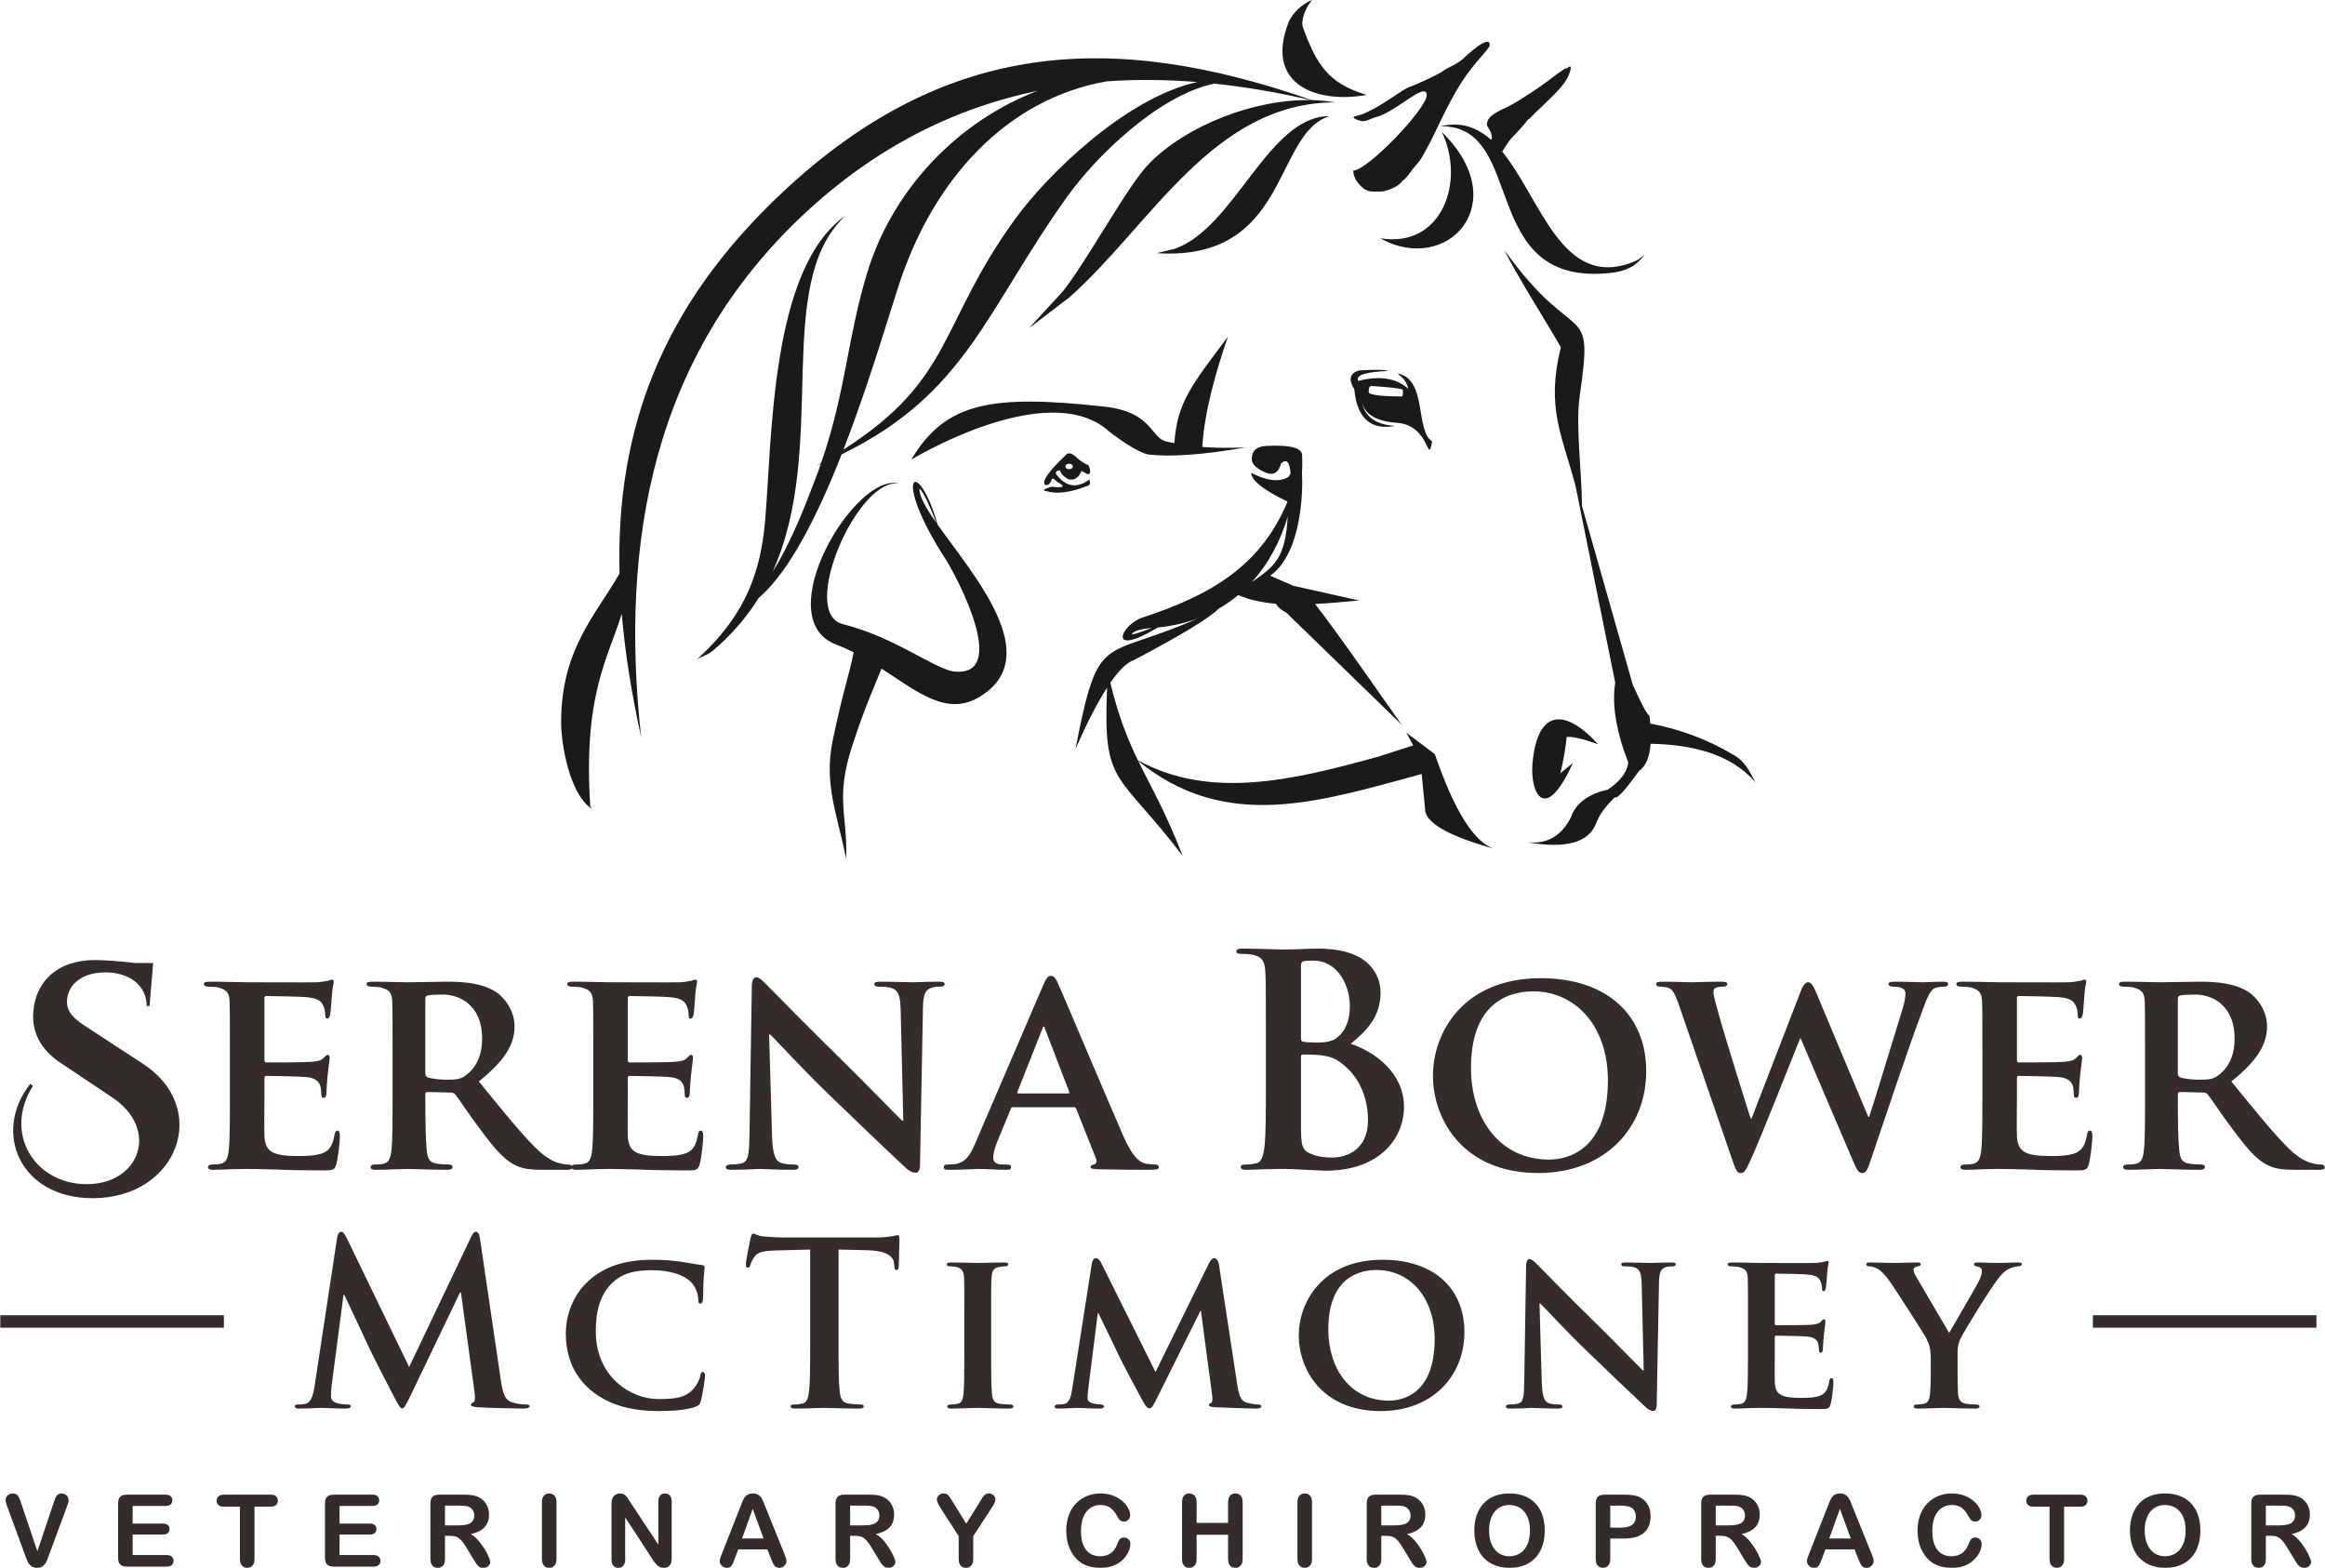
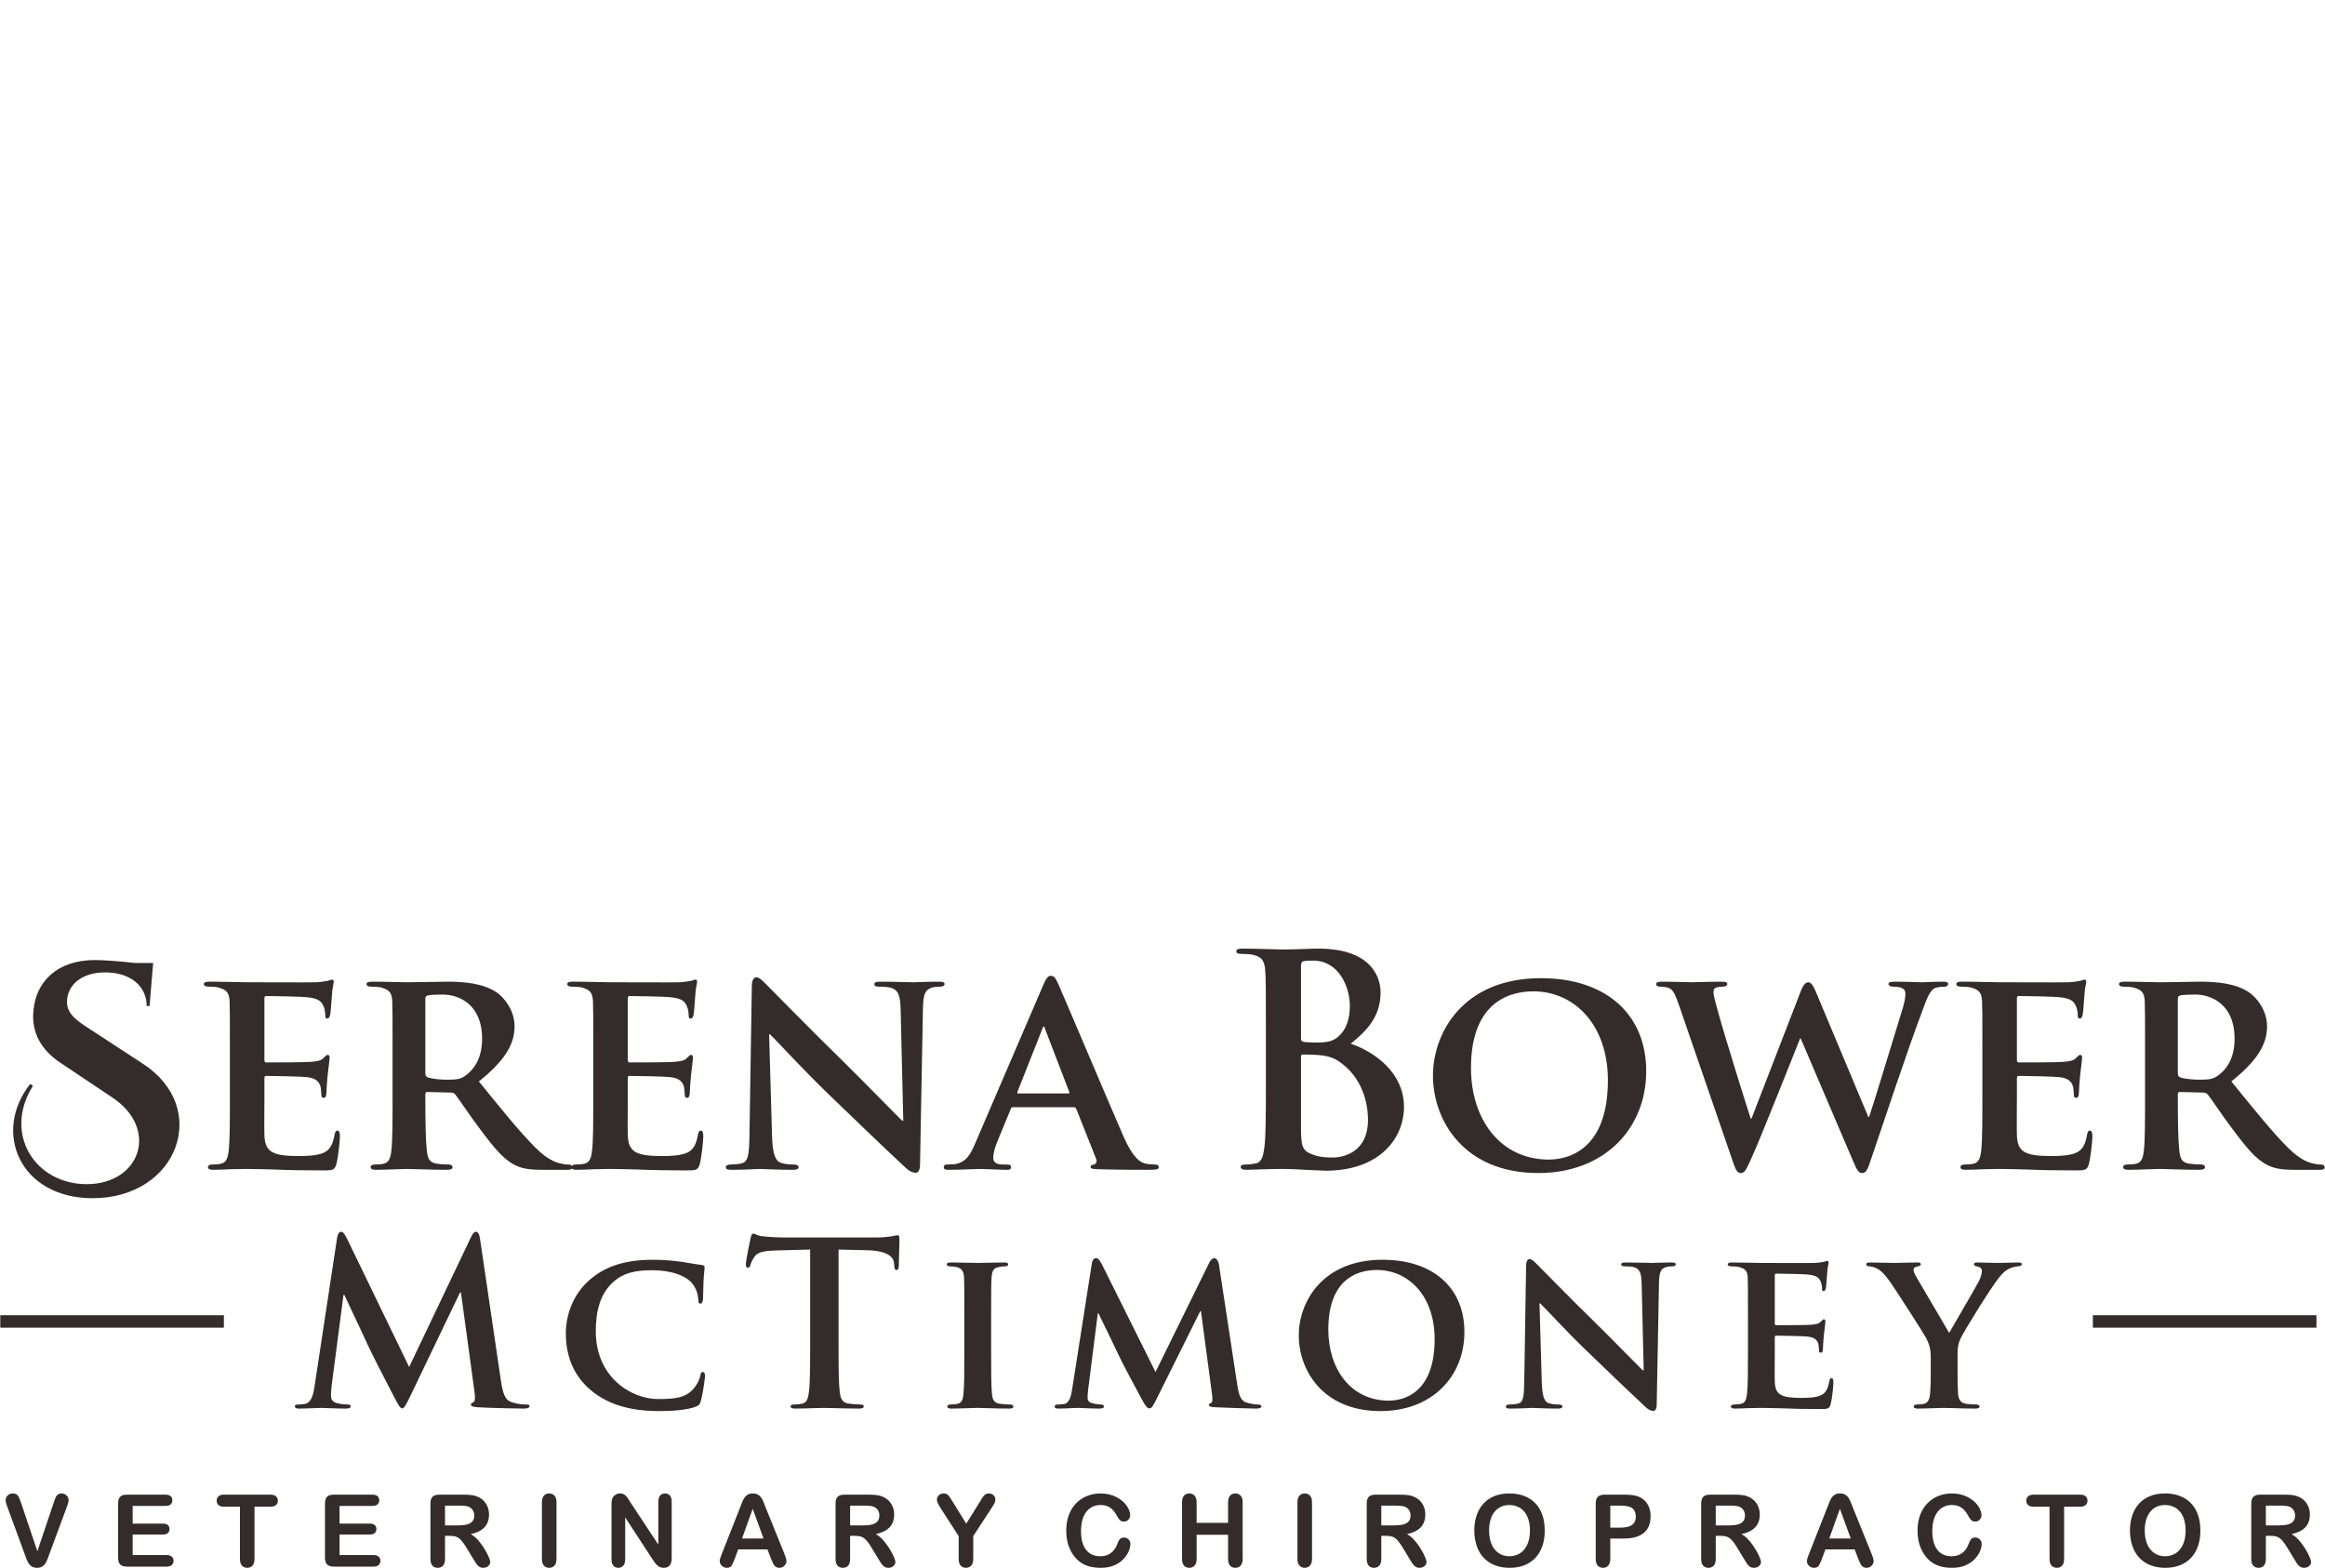
<svg xmlns="http://www.w3.org/2000/svg" xml:space="preserve" width="2527px" height="1704px" version="1.1" style="shape-rendering:geometricPrecision; text-rendering:geometricPrecision; image-rendering:optimizeQuality; fill-rule:evenodd; clip-rule:evenodd" viewBox="0 0 2850.26 1922.47">
  <defs>
    <style type="text/css">
   
    .fil1 {fill:#1A1A1A}
    .fil0 {fill:#332C2B;fill-rule:nonzero}
   
  </style>
  </defs>
  <g id="Layer_x0020_1">
    <g id="_1822409602256">
      <path class="fil0" d="M107.26 1260.21c-14.77,-9.44 -26.31,-18.23 -25.47,-33.06 0.9,-19.97 18.66,-34.8 46.7,-34.8 30.13,0 50.82,15.96 51.06,41.25l3.47 0 4.42 -52.73 -22.18 0c-16.62,-2.09 -37.97,-3.65 -49.39,-3.65 -45.98,0 -72.47,26.55 -75.28,62.54 -2.39,25.54 8.67,47.84 34.98,64.64l60.93 40.78c58.96,38.39 35.58,106.85 -30.61,106.85 -63.38,0 -102.73,-62.01 -65.89,-120.48l-3.23 -2.52c-46.88,59.32 -12.68,140.22 76.53,140.22 104.7,0 145.48,-111.04 60.87,-165.33l-66.91 -43.71zm-107.26 352.56l274.16 0 0 15.22 -274.16 0 0 -15.22zm2565.99 0l274.16 0 0 15.22 -274.16 0 0 -15.22zm-2540.48 230.24l19.96 59.13 20.02 -59.54c1.05,-3.14 1.83,-5.32 2.34,-6.53 0.54,-1.23 1.4,-2.32 2.59,-3.3 1.21,-0.99 2.86,-1.48 4.93,-1.48 1.52,0 2.94,0.39 4.25,1.15 1.29,0.76 2.32,1.76 3.06,3.04 0.74,1.25 1.11,2.52 1.11,3.82 0,0.86 -0.12,1.82 -0.37,2.85 -0.22,1.01 -0.53,2.01 -0.88,3 -0.37,0.98 -0.74,1.99 -1.09,3.04l-21.34 57.62c-0.78,2.2 -1.54,4.29 -2.3,6.28 -0.76,1.98 -1.64,3.72 -2.65,5.24 -0.98,1.5 -2.32,2.73 -3.98,3.7 -1.66,0.96 -3.7,1.44 -6.1,1.44 -2.42,0 -4.46,-0.48 -6.12,-1.42 -1.66,-0.95 -3,-2.18 -4.02,-3.72 -1.01,-1.56 -1.91,-3.31 -2.67,-5.28 -0.76,-1.95 -1.52,-4.04 -2.28,-6.24l-20.99 -57.15c-0.37,-1.03 -0.74,-2.05 -1.11,-3.06 -0.39,-1.01 -0.7,-2.09 -0.96,-3.24 -0.27,-1.17 -0.39,-2.16 -0.39,-2.96 0,-2.03 0.82,-3.9 2.46,-5.59 1.64,-1.68 3.72,-2.52 6.2,-2.52 3.04,0 5.2,0.92 6.45,2.79 1.27,1.87 2.57,4.85 3.88,8.93zm177.05 3.56l-40.25 0 0 21.68 37.07 0c2.73,0 4.76,0.62 6.1,1.83 1.36,1.21 2.01,2.83 2.01,4.82 0,2 -0.65,3.64 -1.97,4.89 -1.33,1.26 -3.37,1.89 -6.14,1.89l-37.07 0 0 25.14 41.63 0c2.81,0 4.93,0.65 6.34,1.95 1.44,1.29 2.16,3.04 2.16,5.19 0,2.08 -0.72,3.78 -2.16,5.08 -1.41,1.29 -3.53,1.95 -6.34,1.95l-48.55 0c-3.88,0 -6.67,-0.87 -8.38,-2.59 -1.7,-1.73 -2.56,-4.52 -2.56,-8.36l0 -66.33c0,-2.57 0.39,-4.66 1.15,-6.28 0.76,-1.62 1.95,-2.82 3.57,-3.56 1.62,-0.73 3.7,-1.1 6.22,-1.1l47.17 0c2.86,0 4.97,0.63 6.35,1.89 1.37,1.27 2.07,2.93 2.07,4.96 0,2.1 -0.7,3.78 -2.07,5.06 -1.38,1.25 -3.49,1.89 -6.35,1.89zm128.63 0.98l-19.49 0 0 64.03c0,3.7 -0.82,6.43 -2.48,8.22 -1.64,1.78 -3.78,2.67 -6.39,2.67 -2.65,0 -4.82,-0.91 -6.49,-2.72 -1.66,-1.8 -2.5,-4.51 -2.5,-8.17l0 -64.03 -19.49 0c-3.06,0 -5.32,-0.68 -6.8,-2.01 -1.48,-1.36 -2.24,-3.14 -2.24,-5.36 0,-2.28 0.78,-4.09 2.32,-5.42 1.54,-1.34 3.78,-1.99 6.72,-1.99l56.84 0c3.1,0 5.38,0.67 6.9,2.05 1.5,1.38 2.26,3.16 2.26,5.36 0,2.22 -0.78,4 -2.3,5.36 -1.52,1.33 -3.8,2.01 -6.86,2.01zm125.06 -0.98l-40.25 0 0 21.68 37.07 0c2.73,0 4.76,0.62 6.09,1.83 1.36,1.21 2.02,2.83 2.02,4.82 0,2 -0.66,3.64 -1.97,4.89 -1.34,1.26 -3.37,1.89 -6.14,1.89l-37.07 0 0 25.14 41.62 0c2.82,0 4.93,0.65 6.35,1.95 1.44,1.29 2.16,3.04 2.16,5.19 0,2.08 -0.72,3.78 -2.16,5.08 -1.42,1.29 -3.53,1.95 -6.35,1.95l-48.54 0c-3.88,0 -6.68,-0.87 -8.38,-2.59 -1.7,-1.73 -2.57,-4.52 -2.57,-8.36l0 -66.33c0,-2.57 0.39,-4.66 1.15,-6.28 0.76,-1.62 1.95,-2.82 3.58,-3.56 1.62,-0.73 3.69,-1.1 6.22,-1.1l47.17 0c2.85,0 4.97,0.63 6.34,1.89 1.38,1.27 2.08,2.93 2.08,4.96 0,2.1 -0.7,3.78 -2.08,5.06 -1.37,1.25 -3.49,1.89 -6.34,1.89zm95.32 36.71l-6.27 0 0 28.3c0,3.74 -0.82,6.47 -2.46,8.24 -1.64,1.76 -3.8,2.65 -6.43,2.65 -2.85,0 -5.07,-0.93 -6.63,-2.78 -1.56,-1.85 -2.34,-4.54 -2.34,-8.11l0 -67.87c0,-3.84 0.86,-6.63 2.59,-8.36 1.72,-1.72 4.51,-2.58 8.35,-2.58l29.06 0c4.01,0 7.44,0.16 10.29,0.51 2.85,0.35 5.42,1.03 7.7,2.07 2.77,1.17 5.22,2.84 7.35,4.99 2.12,2.18 3.74,4.71 4.83,7.56 1.11,2.88 1.66,5.91 1.66,9.14 0,6.57 -1.85,11.83 -5.56,15.77 -3.72,3.92 -9.35,6.72 -16.88,8.36 3.16,1.68 6.2,4.17 9.09,7.45 2.88,3.29 5.47,6.8 7.73,10.5 2.25,3.71 4.02,7.04 5.29,10.04 1.26,2.98 1.89,5.03 1.89,6.16 0,1.15 -0.37,2.3 -1.11,3.45 -0.74,1.15 -1.74,2.05 -3.03,2.71 -1.28,0.66 -2.78,0.99 -4.46,0.99 -1.99,0 -3.68,-0.48 -5.05,-1.42 -1.36,-0.95 -2.53,-2.14 -3.51,-3.57 -0.99,-1.44 -2.32,-3.58 -4.01,-6.37l-7.17 -11.91c-2.56,-4.36 -4.86,-7.68 -6.87,-9.96 -2.04,-2.3 -4.09,-3.86 -6.19,-4.7 -2.07,-0.85 -4.7,-1.26 -7.86,-1.26zm10.22 -37.08l-16.49 0 0 24.27 16 0c4.29,0 7.91,-0.37 10.85,-1.11 2.91,-0.74 5.15,-2.01 6.69,-3.8 1.54,-1.79 2.32,-4.25 2.32,-7.37 0,-2.46 -0.62,-4.62 -1.87,-6.49 -1.23,-1.87 -2.96,-3.27 -5.17,-4.19 -2.08,-0.88 -6.18,-1.31 -12.33,-1.31zm102.37 65.38l0 -69.47c0,-3.62 0.82,-6.3 2.46,-8.11 1.65,-1.81 3.78,-2.71 6.39,-2.71 2.67,0 4.85,0.88 6.51,2.67 1.66,1.78 2.5,4.49 2.5,8.15l0 69.47c0,3.66 -0.84,6.37 -2.5,8.17 -1.66,1.81 -3.84,2.72 -6.51,2.72 -2.57,0 -4.68,-0.91 -6.35,-2.74 -1.66,-1.82 -2.5,-4.53 -2.5,-8.15zm108.4 -69.57l34.34 51.99 0 -52.49c0,-3.41 0.74,-5.95 2.19,-7.66 1.46,-1.7 3.43,-2.56 5.92,-2.56 2.54,0 4.58,0.84 6.06,2.54 1.47,1.71 2.21,4.27 2.21,7.68l0 69.35c0,7.74 -3.2,11.61 -9.61,11.61 -1.6,0 -3.04,-0.23 -4.33,-0.7 -1.27,-0.45 -2.49,-1.19 -3.59,-2.18 -1.13,-1.01 -2.16,-2.18 -3.12,-3.53 -0.97,-1.34 -1.93,-2.71 -2.9,-4.11l-33.49 -51.34 0 51.63c0,3.37 -0.78,5.91 -2.34,7.64 -1.59,1.72 -3.6,2.59 -6.04,2.59 -2.53,0 -4.56,-0.87 -6.08,-2.61 -1.54,-1.75 -2.3,-4.3 -2.3,-7.62l0 -68.02c0,-2.89 0.33,-5.15 0.96,-6.79 0.76,-1.81 2.04,-3.29 3.8,-4.44 1.77,-1.13 3.68,-1.7 5.71,-1.7 1.62,0 3,0.26 4.13,0.78 1.15,0.53 2.16,1.23 3.02,2.11 0.86,0.89 1.74,2.02 2.65,3.43 0.9,1.4 1.85,2.86 2.81,4.4zm172.37 68.98l-4.21 -11.07 -35.85 0 -4.21 11.29c-1.65,4.42 -3.04,7.39 -4.21,8.93 -1.15,1.54 -3.06,2.33 -5.71,2.33 -2.24,0 -4.23,-0.83 -5.96,-2.47 -1.72,-1.64 -2.59,-3.51 -2.59,-5.58 0,-1.22 0.21,-2.47 0.6,-3.74 0.41,-1.3 1.07,-3.06 1.99,-5.36l22.55 -57.25c0.66,-1.65 1.42,-3.62 2.32,-5.92 0.91,-2.32 1.87,-4.23 2.9,-5.75 1.02,-1.52 2.36,-2.75 4.02,-3.7 1.67,-0.94 3.72,-1.41 6.16,-1.41 2.51,0 4.58,0.47 6.24,1.41 1.67,0.95 3,2.16 4.03,3.64 1.03,1.48 1.89,3.08 2.59,4.78 0.7,1.71 1.6,3.99 2.67,6.82l23.04 56.91c1.81,4.33 2.71,7.47 2.71,9.44 0,2.04 -0.84,3.92 -2.55,5.63 -1.7,1.7 -3.78,2.55 -6.18,2.55 -1.39,0 -2.61,-0.25 -3.61,-0.76 -0.99,-0.5 -1.83,-1.17 -2.53,-2.04 -0.68,-0.86 -1.4,-2.19 -2.18,-3.96 -0.8,-1.79 -1.45,-3.37 -2.03,-4.72zm-35.36 -24.5l26.35 0 -13.29 -36.35 -13.06 36.35zm138.77 -3.21l-6.26 0 0 28.3c0,3.74 -0.82,6.47 -2.47,8.24 -1.64,1.76 -3.8,2.65 -6.42,2.65 -2.86,0 -5.07,-0.93 -6.64,-2.78 -1.56,-1.85 -2.34,-4.54 -2.34,-8.11l0 -67.87c0,-3.84 0.86,-6.63 2.59,-8.36 1.73,-1.72 4.52,-2.58 8.36,-2.58l29.06 0c4,0 7.43,0.16 10.29,0.51 2.85,0.35 5.42,1.03 7.7,2.07 2.77,1.17 5.21,2.84 7.35,4.99 2.11,2.18 3.73,4.71 4.82,7.56 1.11,2.88 1.67,5.91 1.67,9.14 0,6.57 -1.85,11.83 -5.57,15.77 -3.72,3.92 -9.34,6.72 -16.88,8.36 3.16,1.68 6.2,4.17 9.1,7.45 2.87,3.29 5.46,6.8 7.72,10.5 2.26,3.71 4.03,7.04 5.3,10.04 1.25,2.98 1.89,5.03 1.89,6.16 0,1.15 -0.37,2.3 -1.11,3.45 -0.74,1.15 -1.75,2.05 -3.04,2.71 -1.27,0.66 -2.77,0.99 -4.46,0.99 -1.99,0 -3.67,-0.48 -5.05,-1.42 -1.35,-0.95 -2.53,-2.14 -3.51,-3.57 -0.99,-1.44 -2.32,-3.58 -4,-6.37l-7.17 -11.91c-2.57,-4.36 -4.87,-7.68 -6.88,-9.96 -2.03,-2.3 -4.09,-3.86 -6.18,-4.7 -2.08,-0.85 -4.7,-1.26 -7.87,-1.26zm10.23 -37.08l-16.49 0 0 24.27 16 0c4.29,0 7.9,-0.37 10.84,-1.11 2.92,-0.74 5.15,-2.01 6.69,-3.8 1.54,-1.79 2.32,-4.25 2.32,-7.37 0,-2.46 -0.61,-4.62 -1.86,-6.49 -1.24,-1.87 -2.96,-3.27 -5.18,-4.19 -2.07,-0.88 -6.18,-1.31 -12.32,-1.31zm116.64 65.38l0 -27.97 -21.55 -33.37c-1.89,-3.02 -3.22,-5.36 -4,-7.04 -0.78,-1.69 -1.17,-3.14 -1.17,-4.4 0,-2.03 0.8,-3.8 2.38,-5.3 1.58,-1.47 3.53,-2.21 5.87,-2.21 2.45,0 4.29,0.7 5.57,2.07 1.25,1.38 3.14,4.13 5.67,8.26l16.49 26.75 16.67 -26.75c0.99,-1.65 1.83,-3.02 2.53,-4.15 0.68,-1.11 1.41,-2.16 2.26,-3.14 0.82,-0.99 1.72,-1.75 2.73,-2.26 1,-0.52 2.22,-0.78 3.67,-0.78 2.24,0 4.11,0.74 5.61,2.19 1.52,1.46 2.26,3.17 2.26,5.08 0,1.56 -0.37,3.14 -1.13,4.7 -0.76,1.56 -2.07,3.72 -3.92,6.49l-22.08 33.86 0 27.97c0,3.66 -0.84,6.37 -2.52,8.17 -1.69,1.81 -3.85,2.72 -6.43,2.72 -2.65,0 -4.81,-0.89 -6.45,-2.67 -1.64,-1.79 -2.46,-4.52 -2.46,-8.22zm210.52 -18.46c0,2.81 -0.68,5.85 -2.07,9.12 -1.38,3.26 -3.56,6.47 -6.53,9.61 -2.96,3.16 -6.76,5.71 -11.36,7.68 -4.62,1.95 -10,2.94 -16.14,2.94 -4.64,0 -8.87,-0.44 -12.69,-1.32 -3.8,-0.88 -7.27,-2.26 -10.37,-4.13 -3.1,-1.84 -5.98,-4.31 -8.59,-7.35 -2.32,-2.77 -4.31,-5.85 -5.95,-9.28 -1.64,-3.43 -2.88,-7.11 -3.7,-10.99 -0.82,-3.9 -1.23,-8.03 -1.23,-12.4 0,-7.09 1.03,-13.45 3.1,-19.06 2.05,-5.62 5.03,-10.43 8.87,-14.41 3.86,-3.99 8.36,-7.03 13.53,-9.12 5.18,-2.08 10.7,-3.12 16.56,-3.12 7.14,0 13.49,1.41 19.08,4.27 5.56,2.83 9.83,6.37 12.81,10.55 2.96,4.19 4.46,8.14 4.46,11.87 0,2.06 -0.74,3.84 -2.18,5.43 -1.44,1.56 -3.19,2.34 -5.24,2.34 -2.28,0 -4,-0.56 -5.13,-1.63 -1.15,-1.09 -2.43,-2.95 -3.82,-5.6 -2.34,-4.38 -5.07,-7.64 -8.22,-9.82 -3.16,-2.15 -7.02,-3.24 -11.64,-3.24 -7.35,0 -13.18,2.79 -17.54,8.35 -4.35,5.59 -6.53,13.52 -6.53,23.79 0,6.85 0.97,12.56 2.9,17.12 1.91,4.56 4.64,7.95 8.17,10.21 3.53,2.24 7.66,3.37 12.4,3.37 5.14,0 9.47,-1.28 13.02,-3.82 3.56,-2.55 6.23,-6.29 8.03,-11.24 0.76,-2.32 1.71,-4.21 2.84,-5.69 1.11,-1.45 2.91,-2.19 5.4,-2.19 2.13,0 3.96,0.74 5.48,2.24 1.52,1.47 2.28,3.32 2.28,5.52zm81.25 -51.01l0 25.28 38.57 0 0 -25.28c0,-3.59 0.82,-6.3 2.44,-8.11 1.63,-1.81 3.76,-2.71 6.41,-2.71 2.67,0 4.85,0.88 6.51,2.67 1.66,1.78 2.51,4.49 2.51,8.15l0 69.47c0,3.66 -0.85,6.37 -2.53,8.17 -1.68,1.81 -3.86,2.72 -6.49,2.72 -2.69,0 -4.84,-0.91 -6.45,-2.74 -1.6,-1.82 -2.4,-4.53 -2.4,-8.15l0 -29.65 -38.57 0 0 29.65c0,3.66 -0.84,6.37 -2.52,8.17 -1.68,1.81 -3.86,2.72 -6.49,2.72 -2.69,0 -4.85,-0.91 -6.45,-2.74 -1.6,-1.82 -2.4,-4.53 -2.4,-8.15l0 -69.47c0,-3.62 0.8,-6.3 2.38,-8.11 1.58,-1.81 3.74,-2.71 6.47,-2.71 2.67,0 4.85,0.88 6.51,2.67 1.66,1.78 2.5,4.51 2.5,8.15zm123.62 69.47l0 -69.47c0,-3.62 0.83,-6.3 2.47,-8.11 1.64,-1.81 3.78,-2.71 6.38,-2.71 2.67,0 4.85,0.88 6.51,2.67 1.67,1.78 2.51,4.49 2.51,8.15l0 69.47c0,3.66 -0.84,6.37 -2.51,8.17 -1.66,1.81 -3.84,2.72 -6.51,2.72 -2.56,0 -4.68,-0.91 -6.34,-2.74 -1.66,-1.82 -2.51,-4.53 -2.51,-8.15zm109.08 -28.3l-6.26 0 0 28.3c0,3.74 -0.82,6.47 -2.46,8.24 -1.65,1.76 -3.8,2.65 -6.43,2.65 -2.86,0 -5.07,-0.93 -6.63,-2.78 -1.56,-1.85 -2.35,-4.54 -2.35,-8.11l0 -67.87c0,-3.84 0.87,-6.63 2.59,-8.36 1.73,-1.72 4.52,-2.58 8.36,-2.58l29.06 0c4,0 7.43,0.16 10.29,0.51 2.85,0.35 5.42,1.03 7.7,2.07 2.77,1.17 5.21,2.84 7.35,4.99 2.11,2.18 3.74,4.71 4.82,7.56 1.11,2.88 1.67,5.91 1.67,9.14 0,6.57 -1.85,11.83 -5.57,15.77 -3.71,3.92 -9.34,6.72 -16.88,8.36 3.16,1.68 6.2,4.17 9.1,7.45 2.87,3.29 5.46,6.8 7.72,10.5 2.26,3.71 4.03,7.04 5.3,10.04 1.25,2.98 1.89,5.03 1.89,6.16 0,1.15 -0.37,2.3 -1.11,3.45 -0.74,1.15 -1.75,2.05 -3.04,2.71 -1.27,0.66 -2.77,0.99 -4.46,0.99 -1.99,0 -3.67,-0.48 -5.05,-1.42 -1.35,-0.95 -2.52,-2.14 -3.51,-3.57 -0.98,-1.44 -2.32,-3.58 -4,-6.37l-7.17 -11.91c-2.57,-4.36 -4.87,-7.68 -6.88,-9.96 -2.03,-2.3 -4.09,-3.86 -6.18,-4.7 -2.07,-0.85 -4.7,-1.26 -7.87,-1.26zm10.23 -37.08l-16.49 0 0 24.27 16 0c4.29,0 7.9,-0.37 10.84,-1.11 2.92,-0.74 5.16,-2.01 6.7,-3.8 1.54,-1.79 2.32,-4.25 2.32,-7.37 0,-2.46 -0.62,-4.62 -1.87,-6.49 -1.24,-1.87 -2.96,-3.27 -5.18,-4.19 -2.07,-0.88 -6.18,-1.31 -12.32,-1.31zm140.44 -14.91c9.16,0 17,1.85 23.55,5.56 6.55,3.7 11.52,8.98 14.89,15.82 3.37,6.83 5.05,14.86 5.05,24.08 0,6.82 -0.92,13.02 -2.77,18.59 -1.85,5.58 -4.6,10.41 -8.3,14.5 -3.69,4.08 -8.21,7.2 -13.59,9.38 -5.38,2.16 -11.52,3.25 -18.46,3.25 -6.9,0 -13.08,-1.11 -18.53,-3.35 -5.46,-2.22 -10,-5.36 -13.65,-9.41 -3.66,-4.04 -6.41,-8.91 -8.28,-14.62 -1.87,-5.69 -2.79,-11.85 -2.79,-18.46 0,-6.78 0.96,-12.98 2.91,-18.65 1.96,-5.64 4.77,-10.45 8.47,-14.43 3.67,-3.97 8.17,-7.01 13.47,-9.1 5.27,-2.12 11.29,-3.16 18.03,-3.16zm25.38 45.34c0,-6.45 -1.05,-12.05 -3.12,-16.8 -2.1,-4.72 -5.08,-8.29 -8.94,-10.74 -3.86,-2.42 -8.31,-3.63 -13.32,-3.63 -3.56,0 -6.86,0.67 -9.88,2.01 -3.04,1.35 -5.65,3.31 -7.82,5.87 -2.18,2.57 -3.91,5.86 -5.18,9.84 -1.25,4 -1.89,8.48 -1.89,13.45 0,5.03 0.64,9.55 1.89,13.61 1.27,4.05 3.06,7.42 5.36,10.09 2.3,2.67 4.95,4.66 7.93,5.97 3,1.34 6.26,2 9.83,2 4.58,0 8.77,-1.15 12.61,-3.43 3.82,-2.28 6.86,-5.81 9.14,-10.6 2.26,-4.76 3.39,-10.66 3.39,-17.64zm114.87 9.98l-16.37 0 0 24.97c0,3.57 -0.84,6.26 -2.52,8.11 -1.69,1.85 -3.82,2.78 -6.37,2.78 -2.69,0 -4.87,-0.91 -6.51,-2.74 -1.64,-1.82 -2.46,-4.51 -2.46,-8.03l0 -67.99c0,-3.92 0.9,-6.73 2.71,-8.42 1.81,-1.68 4.66,-2.52 8.6,-2.52l22.92 0c6.78,0 11.99,0.51 15.65,1.56 3.61,1 6.73,2.67 9.36,4.99 2.63,2.34 4.62,5.17 5.98,8.54 1.37,3.37 2.05,7.17 2.05,11.38 0,8.99 -2.77,15.79 -8.29,20.43 -5.55,4.62 -13.78,6.94 -24.75,6.94zm-4.33 -40.41l-12.04 0 0 26.98 12.04 0c4.21,0 7.74,-0.45 10.57,-1.33 2.82,-0.89 4.97,-2.32 6.47,-4.34 1.48,-1.99 2.22,-4.64 2.22,-7.88 0,-3.9 -1.15,-7.07 -3.43,-9.51 -2.57,-2.61 -7.85,-3.92 -15.83,-3.92zm123.53 37.08l-6.26 0 0 28.3c0,3.74 -0.82,6.47 -2.47,8.24 -1.64,1.76 -3.79,2.65 -6.42,2.65 -2.86,0 -5.07,-0.93 -6.64,-2.78 -1.56,-1.85 -2.34,-4.54 -2.34,-8.11l0 -67.87c0,-3.84 0.87,-6.63 2.59,-8.36 1.73,-1.72 4.52,-2.58 8.36,-2.58l29.06 0c4,0 7.43,0.16 10.29,0.51 2.85,0.35 5.42,1.03 7.7,2.07 2.77,1.17 5.21,2.84 7.35,4.99 2.11,2.18 3.73,4.71 4.82,7.56 1.11,2.88 1.67,5.91 1.67,9.14 0,6.57 -1.85,11.83 -5.57,15.77 -3.72,3.92 -9.34,6.72 -16.88,8.36 3.16,1.68 6.2,4.17 9.1,7.45 2.87,3.29 5.46,6.8 7.72,10.5 2.26,3.71 4.03,7.04 5.3,10.04 1.25,2.98 1.89,5.03 1.89,6.16 0,1.15 -0.37,2.3 -1.11,3.45 -0.74,1.15 -1.75,2.05 -3.04,2.71 -1.27,0.66 -2.77,0.99 -4.46,0.99 -1.99,0 -3.67,-0.48 -5.05,-1.42 -1.35,-0.95 -2.53,-2.14 -3.51,-3.57 -0.99,-1.44 -2.32,-3.58 -4,-6.37l-7.17 -11.91c-2.57,-4.36 -4.87,-7.68 -6.88,-9.96 -2.03,-2.3 -4.09,-3.86 -6.18,-4.7 -2.08,-0.85 -4.7,-1.26 -7.87,-1.26zm10.23 -37.08l-16.49 0 0 24.27 16 0c4.29,0 7.9,-0.37 10.84,-1.11 2.92,-0.74 5.15,-2.01 6.69,-3.8 1.54,-1.79 2.32,-4.25 2.32,-7.37 0,-2.46 -0.61,-4.62 -1.86,-6.49 -1.24,-1.87 -2.96,-3.27 -5.18,-4.19 -2.07,-0.88 -6.18,-1.31 -12.32,-1.31zm158.08 64.79l-4.21 -11.07 -35.86 0 -4.21 11.29c-1.64,4.42 -3.04,7.39 -4.21,8.93 -1.15,1.54 -3.06,2.33 -5.71,2.33 -2.24,0 -4.23,-0.83 -5.95,-2.47 -1.73,-1.64 -2.59,-3.51 -2.59,-5.58 0,-1.22 0.2,-2.47 0.6,-3.74 0.41,-1.3 1.06,-3.06 1.99,-5.36l22.54 -57.25c0.66,-1.65 1.42,-3.62 2.33,-5.92 0.9,-2.32 1.86,-4.23 2.89,-5.75 1.03,-1.52 2.36,-2.75 4.03,-3.7 1.66,-0.94 3.71,-1.41 6.16,-1.41 2.5,0 4.58,0.47 6.24,1.41 1.66,0.95 3,2.16 4.02,3.64 1.03,1.48 1.89,3.08 2.59,4.78 0.7,1.71 1.6,3.99 2.67,6.82l23.04 56.91c1.81,4.33 2.71,7.47 2.71,9.44 0,2.04 -0.84,3.92 -2.54,5.63 -1.71,1.7 -3.78,2.55 -6.18,2.55 -1.4,0 -2.61,-0.25 -3.62,-0.76 -0.98,-0.5 -1.83,-1.17 -2.52,-2.04 -0.68,-0.86 -1.4,-2.19 -2.18,-3.96 -0.8,-1.79 -1.46,-3.37 -2.03,-4.72zm-35.37 -24.5l26.35 0 -13.29 -36.35 -13.06 36.35zm186.89 6.63c0,2.81 -0.67,5.85 -2.07,9.12 -1.38,3.26 -3.56,6.47 -6.53,9.61 -2.96,3.16 -6.76,5.71 -11.36,7.68 -4.62,1.95 -10,2.94 -16.14,2.94 -4.64,0 -8.87,-0.44 -12.69,-1.32 -3.8,-0.88 -7.27,-2.26 -10.37,-4.13 -3.1,-1.84 -5.98,-4.31 -8.58,-7.35 -2.33,-2.77 -4.32,-5.85 -5.96,-9.28 -1.64,-3.43 -2.88,-7.11 -3.7,-10.99 -0.82,-3.9 -1.23,-8.03 -1.23,-12.4 0,-7.09 1.03,-13.45 3.1,-19.06 2.06,-5.62 5.03,-10.43 8.87,-14.41 3.86,-3.99 8.36,-7.03 13.54,-9.12 5.17,-2.08 10.69,-3.12 16.55,-3.12 7.14,0 13.49,1.41 19.08,4.27 5.56,2.83 9.83,6.37 12.81,10.55 2.96,4.19 4.46,8.14 4.46,11.87 0,2.06 -0.74,3.84 -2.18,5.43 -1.44,1.56 -3.18,2.34 -5.24,2.34 -2.28,0 -4,-0.56 -5.13,-1.63 -1.15,-1.09 -2.42,-2.95 -3.82,-5.6 -2.34,-4.38 -5.07,-7.64 -8.21,-9.82 -3.17,-2.15 -7.03,-3.24 -11.65,-3.24 -7.35,0 -13.18,2.79 -17.54,8.35 -4.35,5.59 -6.53,13.52 -6.53,23.79 0,6.85 0.97,12.56 2.9,17.12 1.91,4.56 4.64,7.95 8.17,10.21 3.53,2.24 7.66,3.37 12.41,3.37 5.13,0 9.46,-1.28 13.01,-3.82 3.56,-2.55 6.23,-6.29 8.04,-11.24 0.75,-2.32 1.7,-4.21 2.83,-5.69 1.11,-1.45 2.91,-2.19 5.4,-2.19 2.13,0 3.96,0.74 5.48,2.24 1.52,1.47 2.28,3.32 2.28,5.52zm120.58 -45.57l-19.49 0 0 64.03c0,3.7 -0.82,6.43 -2.48,8.22 -1.64,1.78 -3.78,2.67 -6.39,2.67 -2.65,0 -4.82,-0.91 -6.49,-2.72 -1.66,-1.8 -2.5,-4.51 -2.5,-8.17l0 -64.03 -19.49 0c-3.06,0 -5.32,-0.68 -6.8,-2.01 -1.48,-1.36 -2.24,-3.14 -2.24,-5.36 0,-2.28 0.78,-4.09 2.32,-5.42 1.54,-1.34 3.78,-1.99 6.72,-1.99l56.84 0c3.1,0 5.38,0.67 6.9,2.05 1.5,1.38 2.26,3.16 2.26,5.36 0,2.22 -0.78,4 -2.3,5.36 -1.52,1.33 -3.8,2.01 -6.86,2.01zm104.13 -16.26c9.16,0 17.01,1.85 23.56,5.56 6.55,3.7 11.52,8.98 14.88,15.82 3.37,6.83 5.06,14.86 5.06,24.08 0,6.82 -0.93,13.02 -2.78,18.59 -1.84,5.58 -4.6,10.41 -8.29,14.5 -3.7,4.08 -8.22,7.2 -13.6,9.38 -5.38,2.16 -11.52,3.25 -18.46,3.25 -6.9,0 -13.08,-1.11 -18.52,-3.35 -5.46,-2.22 -10,-5.36 -13.66,-9.41 -3.65,-4.04 -6.41,-8.91 -8.27,-14.62 -1.87,-5.69 -2.8,-11.85 -2.8,-18.46 0,-6.78 0.97,-12.98 2.92,-18.65 1.95,-5.64 4.76,-10.45 8.46,-14.43 3.68,-3.97 8.17,-7.01 13.47,-9.1 5.28,-2.12 11.3,-3.16 18.03,-3.16zm25.38 45.34c0,-6.45 -1.04,-12.05 -3.12,-16.8 -2.09,-4.72 -5.07,-8.29 -8.93,-10.74 -3.86,-2.42 -8.32,-3.63 -13.33,-3.63 -3.55,0 -6.86,0.67 -9.88,2.01 -3.03,1.35 -5.64,3.31 -7.82,5.87 -2.18,2.57 -3.9,5.86 -5.18,9.84 -1.25,4 -1.88,8.48 -1.88,13.45 0,5.03 0.63,9.55 1.88,13.61 1.28,4.05 3.06,7.42 5.37,10.09 2.29,2.67 4.94,4.66 7.92,5.97 3,1.34 6.27,2 9.84,2 4.58,0 8.77,-1.15 12.61,-3.43 3.82,-2.28 6.86,-5.81 9.14,-10.6 2.25,-4.76 3.38,-10.66 3.38,-17.64zm104.65 6.65l-6.27 0 0 28.3c0,3.74 -0.82,6.47 -2.46,8.24 -1.64,1.76 -3.8,2.65 -6.43,2.65 -2.85,0 -5.07,-0.93 -6.63,-2.78 -1.56,-1.85 -2.34,-4.54 -2.34,-8.11l0 -67.87c0,-3.84 0.86,-6.63 2.59,-8.36 1.72,-1.72 4.51,-2.58 8.35,-2.58l29.06 0c4.01,0 7.44,0.16 10.29,0.51 2.85,0.35 5.42,1.03 7.7,2.07 2.77,1.17 5.22,2.84 7.35,4.99 2.12,2.18 3.74,4.71 4.83,7.56 1.11,2.88 1.66,5.91 1.66,9.14 0,6.57 -1.85,11.83 -5.56,15.77 -3.72,3.92 -9.35,6.72 -16.88,8.36 3.16,1.68 6.2,4.17 9.09,7.45 2.88,3.29 5.47,6.8 7.73,10.5 2.25,3.71 4.02,7.04 5.29,10.04 1.26,2.98 1.89,5.03 1.89,6.16 0,1.15 -0.37,2.3 -1.11,3.45 -0.74,1.15 -1.74,2.05 -3.03,2.71 -1.28,0.66 -2.78,0.99 -4.46,0.99 -1.99,0 -3.68,-0.48 -5.05,-1.42 -1.36,-0.95 -2.53,-2.14 -3.51,-3.57 -0.99,-1.44 -2.32,-3.58 -4.01,-6.37l-7.17 -11.91c-2.56,-4.36 -4.86,-7.68 -6.88,-9.96 -2.03,-2.3 -4.08,-3.86 -6.18,-4.7 -2.07,-0.85 -4.7,-1.26 -7.86,-1.26zm10.22 -37.08l-16.49 0 0 24.27 16 0c4.29,0 7.91,-0.37 10.85,-1.11 2.91,-0.74 5.15,-2.01 6.69,-3.8 1.54,-1.79 2.32,-4.25 2.32,-7.37 0,-2.46 -0.62,-4.62 -1.87,-6.49 -1.23,-1.87 -2.96,-3.27 -5.17,-4.19 -2.08,-0.88 -6.18,-1.31 -12.33,-1.31zm-2409.14 -146.83c-1.39,9.47 -3.62,20.34 -11.42,22.01 -4.18,0.84 -6.13,0.84 -8.36,0.84 -2.78,0 -4.46,0.55 -4.46,1.95 0,2.5 2.23,3.06 5.02,3.06 8.91,0 22.29,-0.84 27.58,-0.84 5.02,0 17.55,0.84 29.26,0.84 4.17,0 6.68,-0.56 6.68,-3.06 0,-1.4 -1.95,-1.95 -4.18,-1.95 -2.78,0 -6.68,-0.28 -11.7,-1.4 -4.74,-1.11 -8.36,-3.62 -8.36,-8.91 0,-4.46 0.28,-8.08 0.84,-13.1l14.49 -110.89 1.11 0c9.75,20.9 26.47,56.01 28.98,61.86 3.34,7.8 25.35,50.43 32.04,63.24 4.45,8.36 7.24,13.93 9.75,13.93 2.5,0 3.9,-2.51 10.31,-15.6l60.73 -126.49 1.12 0 16.71 122.59c1.12,7.8 0.28,11.42 -1.39,11.98 -1.95,0.83 -3.06,1.67 -3.06,3.06 0,1.68 1.67,2.51 8.08,3.07 11.14,0.83 49.59,1.67 56.55,1.67 3.9,0 7.25,-0.84 7.25,-3.06 0,-1.68 -1.95,-1.95 -4.46,-1.95 -3.62,0 -9.19,-0.28 -17.27,-2.79 -8.36,-2.51 -11.15,-10.59 -13.66,-28.14l-25.35 -172.18c-0.83,-5.85 -2.51,-8.64 -5.01,-8.64 -2.51,0 -3.9,2.23 -6.13,6.69l-75.78 159.08 -76.07 -157.13c-3.62,-7.25 -5.29,-8.64 -7.52,-8.64 -2.23,0 -3.9,2.51 -4.73,7.25l-27.59 181.65zm422.79 30.92c15.88,0 34.55,-1.39 44.3,-5.29 4.18,-1.67 5.3,-2.78 6.41,-6.96 2.51,-8.08 5.29,-28.7 5.29,-31.49 0,-1.95 -1.11,-4.18 -2.78,-4.18 -1.95,0 -2.51,1.12 -3.07,4.74 -0.83,4.46 -4.18,11.14 -8.36,15.88 -9.75,10.87 -21.73,12.54 -43.46,12.54 -32.87,0 -76.34,-26.75 -76.34,-83.03 0,-23.12 4.46,-45.97 22.57,-61.57 11.14,-9.47 24.8,-13.37 46.25,-13.37 22.57,0 39,5.85 47.36,13.93 6.13,6.13 9.2,14.48 9.48,22.01 0,3.06 0.55,5.01 2.5,5.01 2.23,0 3.07,-2.51 3.35,-5.85 0.27,-4.74 0.27,-17.83 0.83,-25.63 0.56,-8.36 1.12,-11.15 1.12,-13.1 0,-1.39 -0.84,-2.5 -3.63,-2.78 -7.24,-0.84 -15.32,-2.51 -24.51,-3.9 -11.15,-1.4 -20.34,-2.51 -35.66,-2.51 -36.5,0 -59.91,9.47 -77.74,25.08 -23.4,20.89 -28.69,48.75 -28.69,64.91 0,22.85 6.4,49.59 30.64,69.93 22.29,18.67 50.71,25.63 84.14,25.63zm184.86 -83.86c0,25.64 0,47.65 -1.39,59.35 -0.84,8.08 -2.51,14.21 -8.08,15.32 -2.51,0.56 -5.85,1.12 -10.03,1.12 -3.34,0 -4.46,0.83 -4.46,2.22 0,1.95 1.95,2.79 5.57,2.79 11.15,0 28.7,-0.84 35.11,-0.84 7.8,0 25.35,0.84 43.74,0.84 3.06,0 5.29,-0.84 5.29,-2.79 0,-1.39 -1.39,-2.22 -4.45,-2.22 -4.18,0 -10.31,-0.56 -14.21,-1.12 -8.36,-1.11 -10.03,-7.24 -10.87,-15.04 -1.39,-11.98 -1.39,-33.99 -1.39,-59.63l0 -114.23 35.1 0.84c24.8,0.56 32.32,8.36 32.88,15.6l0.28 3.07c0.28,4.17 0.83,5.57 3.06,5.57 1.67,0 2.23,-1.67 2.51,-4.46 0,-7.24 0.84,-26.47 0.84,-32.32 0,-4.18 -0.28,-5.85 -2.23,-5.85 -1.12,0 -3.35,0.56 -7.52,1.39 -4.18,0.56 -10.31,1.4 -19.23,1.4l-110.33 0c-9.19,0 -19.78,-0.56 -27.86,-1.4 -6.97,-0.55 -9.75,-3.34 -11.98,-3.34 -1.67,0 -2.51,1.67 -3.34,5.29 -0.56,2.23 -5.85,27.59 -5.85,32.04 0,3.07 0.55,4.46 2.5,4.46 1.67,0 2.51,-1.11 3.07,-3.34 0.56,-2.23 1.95,-5.57 4.73,-9.75 4.18,-6.13 10.87,-7.53 27.03,-8.08l41.51 -1.12 0 114.23zm189.04 11.98c0,22.85 0,41.8 -1.11,51.55 -0.84,6.96 -2.23,10.3 -7.25,11.42 -2.23,0.56 -5.01,0.84 -8.64,0.84 -3.06,0 -3.9,1.39 -3.9,2.5 0,1.67 1.67,2.51 4.74,2.51 9.75,0 26.47,-0.84 32.04,-0.84 6.69,0 23.4,0.84 39.56,0.84 2.79,0 4.74,-0.84 4.74,-2.51 0,-1.11 -1.12,-2.5 -3.9,-2.5 -3.62,0 -9.2,-0.28 -12.54,-0.84 -7.24,-1.12 -8.91,-4.74 -9.75,-11.15 -1.11,-10.02 -1.11,-28.97 -1.11,-51.82l0 -41.79c0,-35.94 0,-42.63 0.55,-50.15 0.56,-8.36 2.51,-11.7 9.2,-12.81 2.78,-0.56 4.73,-0.84 7.24,-0.84 2.51,0 3.9,-0.56 3.9,-2.79 0,-1.39 -1.95,-1.95 -5.01,-1.95 -9.48,0 -25.36,0.56 -31.49,0.56 -6.96,0 -23.68,-0.56 -32.87,-0.56 -3.9,0 -5.85,0.56 -5.85,1.95 0,2.23 1.39,2.79 3.9,2.79 3.06,0 6.13,0.28 8.91,1.11 5.3,1.68 7.8,4.46 8.36,12.54 0.28,7.52 0.28,14.21 0.28,50.15l0 41.79zm132.2 45.14c-1.11,7.8 -3.34,17.27 -10.03,18.11 -3.9,0.56 -5.57,0.56 -7.52,0.56 -2.51,0 -3.9,1.11 -3.9,2.22 0,2.23 1.95,2.79 4.46,2.79 7.8,0 19.5,-0.84 24.23,-0.84 4.46,0 15.61,0.84 25.91,0.84 3.63,0 5.86,-0.56 5.86,-2.79 0,-1.11 -1.68,-2.22 -3.91,-2.22 -2.22,0 -4.45,-0.28 -8.63,-1.12 -4.18,-0.84 -7.52,-2.51 -7.52,-6.96 0,-3.91 0.27,-6.97 0.83,-11.15l11.7 -92.5 0.84 0c8.08,16.44 22.57,46.25 24.52,50.71 2.78,6.69 22.29,42.91 28.14,53.77 3.9,7.25 6.68,11.98 9.75,11.98 2.78,0 4.18,-2.23 9.75,-13.37l52.66 -105.87 0.83 0 13.65 102.52c0.84,6.69 0.28,9.48 -1.11,10.03 -1.67,0.56 -2.79,1.4 -2.79,2.51 0,1.4 1.4,2.51 7.25,2.79 9.75,0.56 44.58,1.67 50.7,1.67 3.63,0 6.41,-0.84 6.41,-2.79 0,-1.39 -1.67,-2.22 -3.9,-2.22 -3.06,0 -6.96,-0.28 -13.93,-2.23 -7.52,-2.23 -9.75,-8.64 -11.98,-23.41l-22.29 -146.27c-0.83,-5.01 -3.62,-7.52 -5.57,-7.52 -2.23,0 -4.46,1.95 -6.41,5.85l-65.75 133.73 -65.75 -132.06c-3.35,-6.41 -5.02,-7.52 -7.52,-7.52 -1.95,0 -4.18,2.23 -4.74,6.13l-24.24 154.63zm378.21 26.74c63.25,0 102.81,-42.62 102.81,-96.95 0,-54.33 -38.45,-88.6 -100.3,-88.6 -74.39,0 -102.8,52.38 -102.8,92.78 0,42.07 28.97,92.77 100.29,92.77zm10.03 -12.81c-46.24,0 -74.11,-38.45 -74.11,-87.21 0,-58.5 32.04,-72.99 59.35,-72.99 39.56,0 71.04,32.32 71.04,84.7 0,67.42 -39,75.5 -56.28,75.5zm184.86 -119.25l0.84 0c4.74,4.18 30.6,32.88 57.35,58.51 25.63,24.8 56.23,54.05 71.55,68.26 2.51,2.51 5.9,5.02 10.08,5.02 1.95,0 3.9,-2.23 3.9,-7.53l2.79 -149.33c0.27,-13.37 2.22,-17.55 8.91,-19.5 3.07,-0.84 5.02,-0.84 7.52,-0.84 2.79,0 4.18,-1.11 4.18,-2.51 0,-1.95 -2.23,-2.23 -5.57,-2.23 -11.98,0 -21.17,0.56 -23.96,0.56 -5.34,0 -18.43,-0.56 -31.25,-0.56 -3.62,0 -6.13,0.28 -6.13,2.23 0,1.4 0.84,2.51 3.9,2.51 3.34,0 9.2,0 12.82,1.39 5.85,2.23 8.08,6.41 8.36,20.9l2.5 105.31 -1.11 0c-3.62,-3.34 -36.22,-36.77 -52.89,-53.21 -35.66,-34.83 -72.39,-72.44 -75.46,-75.5 -4.18,-4.18 -7.52,-7.81 -10.59,-7.81 -2.5,0 -4.17,3.35 -4.17,8.08l-2.23 140.42c-0.28,20.62 -1.12,27.03 -7.53,28.7 -3.34,0.84 -7.8,1.12 -11.14,1.12 -2.23,0 -3.9,1.11 -3.9,2.5 0,2.23 2.23,2.51 5.57,2.51 12.54,0 24.24,-0.84 26.47,-0.84 4.46,0 15.88,0.84 31.71,0.84 3.35,0 5.58,-0.56 5.58,-2.51 0,-1.39 -1.4,-2.5 -4.18,-2.5 -3.9,0 -8.64,-0.28 -12.82,-1.68 -4.69,-1.67 -7.75,-7.24 -8.31,-25.63l-2.79 -96.68zm255.63 60.18c0,21.74 0,40.4 -1.11,50.43 -0.84,6.97 -2.23,11.42 -7.25,12.54 -2.23,0.56 -5.01,0.84 -8.64,0.84 -3.06,0 -3.9,1.39 -3.9,2.5 0,1.67 1.67,2.51 4.74,2.51 5.02,0 11.14,-0.28 17,-0.56 5.85,0 11.14,-0.28 13.93,-0.28 7.24,0 16.43,0.28 28.41,0.56 11.98,0.56 26.75,0.84 45.14,0.84 9.19,0 11.42,0 13.09,-6.13 1.4,-4.74 3.35,-20.9 3.35,-26.19 0,-2.51 -0.28,-5.57 -2.23,-5.57 -1.67,0 -2.23,1.11 -2.79,3.62 -1.67,9.75 -4.46,14.76 -10.59,17.55 -6.4,2.79 -16.71,3.07 -23.12,3.07 -25.07,0 -32.6,-3.63 -33.15,-19.79 -0.28,-6.96 0,-27.02 0,-35.1l0 -18.95c0,-1.39 0.27,-2.5 1.39,-2.5 6.13,0 33.99,0.55 38.45,1.11 9.19,0.84 12.26,4.46 13.65,9.2 0.56,3.06 0.56,6.12 0.83,8.63 0,1.12 0.56,1.95 2.23,1.95 2.23,0 2.51,-3.34 2.51,-5.29 0,-1.67 0.56,-11.15 1.11,-15.88 1.4,-11.98 1.96,-15.88 1.96,-17.28 0,-1.39 -0.84,-2.5 -1.96,-2.5 -1.11,0 -1.95,1.39 -3.9,3.06 -2.22,2.51 -5.85,3.07 -11.7,3.62 -5.57,0.56 -37.33,0.56 -42.9,0.56 -1.4,0 -1.67,-1.11 -1.67,-2.51l0 -58.51c0,-1.39 0.55,-2.22 1.67,-2.22 5.01,0 34.27,0.55 38.45,1.11 12.25,1.11 14.2,4.46 16.15,8.64 1.4,2.78 1.68,6.96 1.68,8.63 0,1.95 0.27,3.07 1.95,3.07 1.95,0 2.5,-2.79 2.78,-3.9 0.56,-2.79 1.12,-13.1 1.4,-15.6 0.55,-10.87 1.95,-13.66 1.95,-15.33 0,-1.11 -0.28,-2.23 -1.68,-2.23 -1.11,0 -2.5,0.84 -3.9,1.12 -1.95,0.28 -5.85,1.11 -10.31,1.39 -4.73,0.28 -59.06,0 -66.86,0 -6.97,0 -22.57,-0.56 -35.39,-0.56 -3.62,0 -5.57,0.56 -5.57,2.23 0,1.67 1.68,2.51 4.18,2.51 3.62,0 7.8,0.28 9.75,0.84 7.8,2.22 10.03,4.73 10.59,12.81 0.28,7.52 0.28,14.21 0.28,50.15l0 41.79zm224.14 26.75c0,3.9 0,13.65 -0.83,23.68 -0.56,6.97 -2.51,11.42 -7.53,12.54 -2.23,0.56 -5.29,0.84 -8.63,0.84 -2.79,0 -3.9,1.39 -3.9,2.5 0,1.95 1.95,2.51 5.29,2.51 9.19,0 25.63,-0.84 31.76,-0.84 6.69,0 23.12,0.84 38.45,0.84 3.34,0 5.29,-0.84 5.29,-2.51 0,-1.11 -1.39,-2.5 -4.18,-2.5 -3.34,0 -8.63,-0.28 -12.26,-0.84 -7.24,-1.12 -9.47,-5.57 -10.03,-12.54 -0.55,-10.03 -0.55,-19.78 -0.55,-23.68l0 -18.95c0,-7.8 -0.56,-15.04 3.06,-23.68 4.46,-10.03 39.56,-66.31 47.64,-75.78 5.3,-6.41 7.53,-8.64 12.82,-11.14 3.62,-1.68 8.08,-2.79 10.59,-2.79 2.78,0 4.73,-1.11 4.73,-2.79 0,-1.39 -1.67,-1.95 -4.45,-1.95 -4.74,0 -20.9,0.56 -26.19,0.56 -7.25,0 -15.88,-0.56 -23.96,-0.56 -2.79,0 -4.18,0.56 -4.18,2.23 0,1.95 2.23,2.23 4.45,2.79 4.18,0.83 5.3,3.06 5.3,5.29 0,3.07 -1.12,7.25 -3.62,12.54 -3.63,7.24 -33.44,57.95 -36.5,63.52 -4.18,-6.68 -36.22,-62.13 -40.68,-69.37 -1.95,-3.34 -3.06,-6.13 -3.06,-8.08 0,-1.95 1.39,-3.07 3.34,-3.62 3.9,-1.12 5.57,-1.12 5.57,-3.07 0,-1.67 -1.39,-2.23 -3.62,-2.23 -11.14,0 -22.57,0.56 -27.86,0.56 -8.08,0 -26.47,-0.56 -30.65,-0.56 -3.06,0 -4.73,0.56 -4.73,2.23 0,1.67 1.67,2.51 3.62,2.51 3.06,0 7.24,1.39 10.31,3.06 4.73,2.51 9.75,8.08 15.88,16.72 8.63,12.54 42.07,64.64 43.74,68.26 3.34,6.97 5.57,11.98 5.57,24.8l0 19.5zm-2085.65 -339.32c0,27.98 0,52.02 -1.44,64.93 -1.07,8.97 -2.87,14.71 -9.32,16.15 -2.87,0.71 -6.46,1.07 -11.13,1.07 -3.94,0 -5.02,1.8 -5.02,3.23 0,2.15 2.15,3.23 6.1,3.23 6.46,0 14.35,-0.36 21.89,-0.72 7.53,0 14.35,-0.36 17.93,-0.36 9.33,0 21.17,0.36 36.6,0.72 15.42,0.72 34.44,1.08 58.12,1.08 11.83,0 14.7,0 16.86,-7.9 1.79,-6.09 4.3,-26.9 4.3,-33.72 0,-3.23 -0.36,-7.17 -2.87,-7.17 -2.15,0 -2.87,1.43 -3.59,4.66 -2.15,12.56 -5.74,19.01 -13.63,22.6 -8.25,3.59 -21.52,3.95 -29.78,3.95 -32.28,0 -41.97,-4.67 -42.69,-25.47 -0.36,-8.97 0,-34.8 0,-45.21l0 -24.39c0,-1.8 0.36,-3.23 1.8,-3.23 7.89,0 43.76,0.72 49.5,1.43 11.84,1.08 15.79,5.74 17.58,11.84 0.72,3.95 0.72,7.9 1.08,11.12 0,1.44 0.72,2.51 2.87,2.51 2.87,0 3.23,-4.3 3.23,-6.81 0,-2.15 0.72,-14.35 1.43,-20.45 1.8,-15.43 2.52,-20.45 2.52,-22.24 0,-1.8 -1.08,-3.23 -2.52,-3.23 -1.43,0 -2.51,1.79 -5.02,3.94 -2.87,3.23 -7.53,3.95 -15.07,4.67 -7.17,0.72 -48.07,0.72 -55.25,0.72 -1.79,0 -2.15,-1.44 -2.15,-3.23l0 -75.34c0,-1.8 0.72,-2.87 2.15,-2.87 6.46,0 44.13,0.72 49.51,1.43 15.79,1.44 18.3,5.74 20.81,11.12 1.79,3.59 2.15,8.97 2.15,11.13 0,2.51 0.36,3.94 2.52,3.94 2.51,0 3.22,-3.59 3.58,-5.02 0.72,-3.59 1.44,-16.86 1.8,-20.09 0.71,-13.99 2.51,-17.58 2.51,-19.73 0,-1.44 -0.36,-2.87 -2.16,-2.87 -1.43,0 -3.22,1.07 -5.02,1.43 -2.51,0.36 -7.53,1.44 -13.27,1.8 -6.1,0.35 -76.06,0 -86.1,0 -8.97,0 -29.06,-0.72 -45.57,-0.72 -4.66,0 -7.17,0.72 -7.17,2.87 0,2.15 2.15,3.23 5.38,3.23 4.66,0 10.05,0.36 12.56,1.07 10.04,2.87 12.91,6.1 13.63,16.51 0.36,9.68 0.36,18.29 0.36,64.57l0 53.82zm199.47 0c0,27.98 0,52.02 -1.44,64.93 -1.07,8.97 -2.87,14.71 -9.32,16.15 -2.88,0.71 -6.46,1.07 -11.13,1.07 -3.94,0 -5.02,1.8 -5.02,3.23 0,2.15 2.15,3.23 6.1,3.23 12.56,0 32.65,-1.08 38.75,-1.08 4.66,0 30.85,1.08 49.14,1.08 3.95,0 6.46,-1.08 6.46,-3.23 0,-1.43 -1.43,-3.23 -3.94,-3.23 -3.95,0 -10.77,-0.36 -15.43,-1.07 -9.69,-1.44 -11.12,-7.18 -12.2,-16.15 -1.43,-12.91 -1.79,-36.59 -1.79,-64.93l0 -4.31c0,-1.79 1.07,-2.51 2.51,-2.51l28.34 0.72c2.15,0 3.95,0.36 5.74,2.15 3.95,4.66 17.22,25.11 29.78,41.62 17.58,23.67 29.42,38.02 43.05,44.84 8.25,4.3 16.86,6.1 34.44,6.1l30.14 0c3.94,0 6.09,-0.72 6.09,-3.23 0,-1.43 -1.43,-3.23 -3.94,-3.23 -2.51,0 -4.31,0 -7.54,-0.72 -5.02,-1.07 -16.14,-2.51 -33.72,-20.09 -19.01,-19.01 -41.26,-46.64 -69.24,-81.08 30.85,-24.75 43.77,-44.84 43.77,-67.44 0,-20.45 -13.27,-35.88 -22.24,-41.98 -16.87,-11.12 -39.83,-12.91 -59.92,-12.91 -9.68,0 -38.38,0.72 -49.15,0.72 -6.45,0 -26.54,-0.72 -43.05,-0.72 -4.66,0 -7.17,0.72 -7.17,2.87 0,2.15 2.15,3.23 5.38,3.23 4.66,0 10.04,0.36 12.56,1.07 10.04,2.87 12.91,6.1 13.63,16.51 0.36,9.68 0.36,18.29 0.36,64.57l0 53.82zm40.18 -120.9c0,-2.52 0.72,-3.59 2.87,-4.31 3.23,-0.72 10.76,-1.08 18.65,-1.08 18.66,0 48.08,11.13 48.08,54.18 0,25.11 -10.77,38.38 -20.45,45.2 -5.38,3.95 -9.69,5.02 -22.25,5.02 -7.89,0 -17.22,-0.72 -24.03,-2.87 -2.15,-1.07 -2.87,-2.15 -2.87,-5.38l0 -90.76zm205.93 120.9c0,27.98 0,52.02 -1.44,64.93 -1.08,8.97 -2.87,14.71 -9.33,16.15 -2.87,0.71 -6.46,1.07 -11.12,1.07 -3.95,0 -5.02,1.8 -5.02,3.23 0,2.15 2.15,3.23 6.1,3.23 6.46,0 14.35,-0.36 21.88,-0.72 7.54,0 14.35,-0.36 17.94,-0.36 9.33,0 21.17,0.36 36.59,0.72 15.43,0.72 34.44,1.08 58.12,1.08 11.84,0 14.71,0 16.86,-7.9 1.8,-6.09 4.31,-26.9 4.31,-33.72 0,-3.23 -0.36,-7.17 -2.87,-7.17 -2.16,0 -2.87,1.43 -3.59,4.66 -2.15,12.56 -5.74,19.01 -13.63,22.6 -8.25,3.59 -21.53,3.95 -29.78,3.95 -32.29,0 -41.97,-4.67 -42.69,-25.47 -0.36,-8.97 0,-34.8 0,-45.21l0 -24.39c0,-1.8 0.36,-3.23 1.79,-3.23 7.9,0 43.77,0.72 49.51,1.43 11.84,1.08 15.79,5.74 17.58,11.84 0.72,3.95 0.72,7.9 1.08,11.12 0,1.44 0.71,2.51 2.87,2.51 2.87,0 3.23,-4.3 3.23,-6.81 0,-2.15 0.71,-14.35 1.43,-20.45 1.79,-15.43 2.51,-20.45 2.51,-22.24 0,-1.8 -1.08,-3.23 -2.51,-3.23 -1.43,0 -2.51,1.79 -5.02,3.94 -2.87,3.23 -7.54,3.95 -15.07,4.67 -7.18,0.72 -48.07,0.72 -55.25,0.72 -1.79,0 -2.15,-1.44 -2.15,-3.23l0 -75.34c0,-1.8 0.72,-2.87 2.15,-2.87 6.46,0 44.13,0.72 49.51,1.43 15.78,1.44 18.3,5.74 20.81,11.12 1.79,3.59 2.15,8.97 2.15,11.13 0,2.51 0.36,3.94 2.51,3.94 2.51,0 3.23,-3.59 3.59,-5.02 0.72,-3.59 1.43,-16.86 1.79,-20.09 0.72,-13.99 2.51,-17.58 2.51,-19.73 0,-1.44 -0.35,-2.87 -2.15,-2.87 -1.43,0 -3.23,1.07 -5.02,1.43 -2.51,0.36 -7.54,1.44 -13.28,1.8 -6.09,0.35 -76.05,0 -86.1,0 -8.97,0 -29.06,-0.72 -45.56,-0.72 -4.66,0 -7.17,0.72 -7.17,2.87 0,2.15 2.15,3.23 5.38,3.23 4.66,0 10.04,0.36 12.55,1.07 10.05,2.87 12.92,6.1 13.64,16.51 0.36,9.68 0.36,18.29 0.36,64.57l0 53.82zm215.61 -77.49l1.07 0c6.1,5.38 39.41,42.33 73.85,75.33 33,31.93 72.41,69.6 92.14,87.9 3.23,3.23 7.59,6.46 12.97,6.46 2.52,0 5.03,-2.87 5.03,-9.69l3.58 -192.29c0.36,-17.22 2.87,-22.61 11.48,-25.12 3.95,-1.07 6.46,-1.07 9.69,-1.07 3.59,0 5.38,-1.44 5.38,-3.23 0,-2.51 -2.87,-2.87 -7.17,-2.87 -15.43,0 -27.27,0.72 -30.86,0.72 -6.87,0 -23.73,-0.72 -40.24,-0.72 -4.66,0 -7.89,0.36 -7.89,2.87 0,1.79 1.08,3.23 5.02,3.23 4.31,0 11.84,0 16.51,1.79 7.53,2.87 10.4,8.25 10.76,26.91l3.23 135.61 -1.44 0c-4.66,-4.31 -46.64,-47.36 -68.1,-68.52 -45.92,-44.85 -93.22,-93.28 -97.17,-97.23 -5.38,-5.38 -9.68,-10.04 -13.63,-10.04 -3.23,0 -5.38,4.3 -5.38,10.4l-2.87 180.81c-0.36,26.55 -1.43,34.8 -9.69,36.96 -4.3,1.07 -10.04,1.43 -14.35,1.43 -2.87,0 -5.02,1.44 -5.02,3.23 0,2.87 2.87,3.23 7.18,3.23 16.14,0 31.21,-1.08 34.08,-1.08 5.74,0 20.45,1.08 40.84,1.08 4.3,0 7.17,-0.72 7.17,-3.23 0,-1.79 -1.79,-3.23 -5.38,-3.23 -5.02,0 -11.12,-0.36 -16.5,-2.15 -6.04,-2.15 -9.99,-9.33 -10.71,-33.01l-3.58 -124.48zm373.46 89.33c1.44,0 2.52,0.35 3.23,2.15l24.4 61.35c1.43,3.58 -0.72,6.45 -2.87,6.81 -3.23,0.36 -3.95,1.44 -3.95,3.23 0,2.15 3.59,2.15 9.33,2.51 26.55,0.72 49.51,0.72 60.63,0.72 11.84,0 13.63,-0.72 13.63,-3.23 0,-2.15 -1.43,-3.23 -4.3,-3.23 -3.59,0 -7.18,-0.36 -11.84,-1.07 -5.74,-1.44 -14.71,-5.33 -26.91,-32.83 -20.09,-46.1 -72.83,-170.95 -80.36,-187.81 -3.23,-6.82 -4.66,-9.69 -9.33,-9.69 -3.23,0 -5.74,3.59 -9.33,12.2l-82.51 191.94c-6.46,15.42 -11.84,24.75 -26.19,26.9 -2.87,0 -6.46,0.36 -9.33,0.36 -2.51,0 -3.58,1.44 -3.58,3.23 0,2.51 1.79,3.23 5.74,3.23 16.5,0 33.36,-1.08 36.59,-1.08 10.04,0 24.75,1.08 35.16,1.08 3.23,0 5.02,-0.72 5.02,-3.23 0,-1.79 -0.72,-3.23 -4.66,-3.23l-4.67 0c-9.68,0 -12.55,-3.23 -12.55,-8.61 0,-3.59 1.43,-11.12 4.66,-18.65l16.86 -40.9c0.72,-1.8 1.08,-2.15 2.87,-2.15l74.26 0zm-67.8 -16.87c-1.08,0 -1.8,-0.71 -1.08,-2.15l30.5 -77.13c0.36,-1.08 0.71,-2.87 1.79,-2.87 0.72,0 1.08,1.79 1.44,2.87l29.77 77.49c0.36,1.08 0,1.79 -1.43,1.79l-60.99 0zm303.51 -10.4c0,33.01 0,61.35 -1.8,76.42 -1.43,10.4 -3.23,18.29 -10.4,19.73 -3.23,0.71 -7.53,1.43 -12.92,1.43 -4.3,0 -5.74,1.08 -5.74,2.87 0,2.51 2.52,3.59 7.18,3.59 7.17,0 16.5,-0.72 24.75,-0.72 8.61,-0.36 16.51,-0.36 20.45,-0.36 5.38,0 16.15,0.36 26.91,1.08 10.4,0.36 20.81,1.08 25.11,1.08 66.01,0 95.79,-39.83 95.79,-78.21 0,-41.98 -35.88,-67.45 -65.29,-77.5 19.73,-15.78 36.59,-33.36 36.59,-62.78 0,-19.01 -11.48,-53.81 -76.42,-53.81 -12.19,0 -26.18,1.08 -43.76,1.08 -7.18,0 -29.78,-1.08 -48.79,-1.08 -5.39,0 -7.9,0.72 -7.9,3.23 0,2.51 2.16,3.23 6.1,3.23 5.02,0 11.12,0.36 13.99,1.07 11.84,2.51 14.71,8.25 15.43,20.45 0.72,11.48 0.72,21.53 0.72,76.06l0 63.14zm43.05 -145.66c0,-3.94 0.72,-5.38 3.23,-6.09 3.58,-0.72 6.81,-0.72 11.84,-0.72 30.85,0 44.84,31.57 44.84,55.6 0,17.58 -5.38,30.5 -14.71,38.03 -6.1,5.38 -13.99,6.82 -25.83,6.82 -8.25,0 -13.63,-0.36 -16.86,-1.08 -1.44,-0.36 -2.51,-1.07 -2.51,-3.94l0 -88.62zm82.15 188.71c0,37.31 -27.26,45.92 -43.41,45.92 -8.25,0 -16.5,-0.36 -26.19,-4.3 -11.48,-4.67 -12.55,-10.77 -12.55,-34.45l0 -85.02c0,-1.79 0.72,-2.51 2.15,-2.51 5.38,0 8.97,0 15.43,0.36 13.99,0.71 22.24,3.23 29.77,8.61 27.27,19.01 34.8,49.15 34.8,71.39zm208.8 64.94c81.44,0 132.38,-54.89 132.38,-124.85 0,-69.96 -49.51,-114.09 -129.15,-114.09 -95.79,0 -132.38,67.45 -132.38,119.47 0,54.17 37.31,119.47 129.15,119.47zm12.92 -16.51c-59.56,0 -95.43,-49.51 -95.43,-112.29 0,-75.34 41.25,-93.99 76.41,-93.99 50.94,0 91.48,41.61 91.48,109.06 0,86.82 -50.22,97.22 -72.46,97.22zm226.73 5.38c2.87,7.9 4.66,11.13 8.61,11.13 4.66,0 6.46,-3.59 12.2,-16.15 12.91,-27.98 55.25,-135.97 60.63,-148.88l0.72 0 64.21 150.32c4.67,11.12 6.82,14.71 11.12,14.71 4.67,0 6.46,-3.59 10.05,-14.35 15.43,-45.57 47.71,-142.43 62.42,-180.82 6.46,-17.58 10.05,-29.06 17.58,-31.93 3.59,-1.07 7.89,-1.43 11.12,-1.43 2.87,0 4.31,-1.44 4.31,-3.59 0,-1.79 -2.15,-2.51 -5.74,-2.51 -10.4,0 -24.04,0.72 -26.19,0.72 -2.87,0 -17.22,-0.72 -33.72,-0.72 -5.03,0 -7.54,0.72 -7.54,2.87 0,1.79 2.51,3.23 5.38,3.23 12.56,0 15.43,3.58 15.43,8.61 0,4.3 -1.08,10.4 -3.23,17.58 -11.12,35.51 -35.16,115.87 -41.26,133.45l-1.07 0 -63.14 -150.61c-3.95,-9.75 -6.82,-14.41 -10.41,-14.41 -2.87,0 -6.1,2.51 -9.32,11.18l-60.28 155.88 -1.07 0c-4.67,-13.99 -33.37,-106.31 -38.75,-126.46 -3.94,-14 -6.81,-24.04 -6.81,-27.99 0,-3.23 0.35,-5.02 3.22,-6.1 2.52,-0.77 5.39,-1.13 7.9,-1.13 3.23,0 5.74,-1.08 5.74,-3.23 0,-2.15 -2.16,-2.87 -6.82,-2.87 -18.3,0 -33.72,0.72 -36.59,0.72 -2.87,0 -20.45,-0.72 -36.6,-0.72 -4.66,0 -7.17,0.72 -7.17,2.87 0,2.15 1.79,3.23 5.02,3.23 2.87,0 8.97,0.36 12.2,2.51 4.66,2.87 7.18,10.04 11.12,21.16l66.73 193.73zm304.94 -81.43c0,27.98 0,52.02 -1.43,64.93 -1.08,8.97 -2.87,14.71 -9.33,16.15 -2.87,0.71 -6.46,1.07 -11.12,1.07 -3.95,0 -5.02,1.8 -5.02,3.23 0,2.15 2.15,3.23 6.1,3.23 6.45,0 14.35,-0.36 21.88,-0.72 7.53,0 14.35,-0.36 17.94,-0.36 9.33,0 21.16,0.36 36.59,0.72 15.43,0.72 34.44,1.08 58.12,1.08 11.84,0 14.71,0 16.86,-7.9 1.79,-6.09 4.31,-26.9 4.31,-33.72 0,-3.23 -0.36,-7.17 -2.87,-7.17 -2.16,0 -2.87,1.43 -3.59,4.66 -2.15,12.56 -5.74,19.01 -13.63,22.6 -8.26,3.59 -21.53,3.95 -29.78,3.95 -32.29,0 -41.98,-4.67 -42.69,-25.47 -0.36,-8.97 0,-34.8 0,-45.21l0 -24.39c0,-1.8 0.36,-3.23 1.79,-3.23 7.89,0 43.77,0.72 49.51,1.43 11.84,1.08 15.78,5.74 17.58,11.84 0.72,3.95 0.72,7.9 1.07,11.12 0,1.44 0.72,2.51 2.87,2.51 2.87,0 3.23,-4.3 3.23,-6.81 0,-2.15 0.72,-14.35 1.44,-20.45 1.79,-15.43 2.51,-20.45 2.51,-22.24 0,-1.8 -1.08,-3.23 -2.51,-3.23 -1.44,0 -2.51,1.79 -5.02,3.94 -2.87,3.23 -7.54,3.95 -15.07,4.67 -7.18,0.72 -48.08,0.72 -55.25,0.72 -1.79,0 -2.15,-1.44 -2.15,-3.23l0 -75.34c0,-1.8 0.71,-2.87 2.15,-2.87 6.46,0 44.13,0.72 49.51,1.43 15.78,1.44 18.29,5.74 20.81,11.12 1.79,3.59 2.15,8.97 2.15,11.13 0,2.51 0.36,3.94 2.51,3.94 2.51,0 3.23,-3.59 3.59,-5.02 0.71,-3.59 1.43,-16.86 1.79,-20.09 0.72,-13.99 2.51,-17.58 2.51,-19.73 0,-1.44 -0.36,-2.87 -2.15,-2.87 -1.44,0 -3.23,1.07 -5.02,1.43 -2.51,0.36 -7.54,1.44 -13.28,1.8 -6.1,0.35 -76.05,0 -86.1,0 -8.97,0 -29.06,-0.72 -45.56,-0.72 -4.66,0 -7.18,0.72 -7.18,2.87 0,2.15 2.16,3.23 5.38,3.23 4.67,0 10.05,0.36 12.56,1.07 10.05,2.87 12.92,6.1 13.63,16.51 0.36,9.68 0.36,18.29 0.36,64.57l0 53.82zm199.47 0c0,27.98 0,52.02 -1.43,64.93 -1.08,8.97 -2.87,14.71 -9.33,16.15 -2.87,0.71 -6.46,1.07 -11.12,1.07 -3.95,0 -5.03,1.8 -5.03,3.23 0,2.15 2.16,3.23 6.1,3.23 12.56,0 32.65,-1.08 38.75,-1.08 4.66,0 30.85,1.08 49.15,1.08 3.95,0 6.46,-1.08 6.46,-3.23 0,-1.43 -1.44,-3.23 -3.95,-3.23 -3.95,0 -10.76,-0.36 -15.43,-1.07 -9.68,-1.44 -11.12,-7.18 -12.19,-16.15 -1.44,-12.91 -1.8,-36.59 -1.8,-64.93l0 -4.31c0,-1.79 1.08,-2.51 2.51,-2.51l28.35 0.72c2.15,0 3.94,0.36 5.73,2.15 3.95,4.66 17.23,25.11 29.78,41.62 17.58,23.67 29.42,38.02 43.05,44.84 8.25,4.3 16.86,6.1 34.44,6.1l30.14 0c3.95,0 6.1,-0.72 6.1,-3.23 0,-1.43 -1.44,-3.23 -3.95,-3.23 -2.51,0 -4.3,0 -7.53,-0.72 -5.02,-1.07 -16.15,-2.51 -33.73,-20.09 -19.01,-19.01 -41.25,-46.64 -69.24,-81.08 30.86,-24.75 43.77,-44.84 43.77,-67.44 0,-20.45 -13.27,-35.88 -22.24,-41.98 -16.86,-11.12 -39.82,-12.91 -59.91,-12.91 -9.69,0 -38.39,0.72 -49.15,0.72 -6.46,0 -26.55,-0.72 -43.05,-0.72 -4.67,0 -7.18,0.72 -7.18,2.87 0,2.15 2.15,3.23 5.38,3.23 4.67,0 10.05,0.36 12.56,1.07 10.04,2.87 12.92,6.1 13.63,16.51 0.36,9.68 0.36,18.29 0.36,64.57l0 53.82zm40.18 -120.9c0,-2.52 0.72,-3.59 2.87,-4.31 3.23,-0.72 10.76,-1.08 18.66,-1.08 18.65,0 48.07,11.13 48.07,54.18 0,25.11 -10.76,38.38 -20.45,45.2 -5.38,3.95 -9.68,5.02 -22.24,5.02 -7.89,0 -17.22,-0.72 -24.04,-2.87 -2.15,-1.07 -2.87,-2.15 -2.87,-5.38l0 -90.76z" />
-       <path class="fil1" d="M785.76 903.58c-11.47,-52.11 -19.61,-102.34 -23.7,-150.89 -17.34,55.84 -47.33,99.76 -38.67,235.66l-0.16 -0.25 2.14 3.69 -1.72 -1.25c-25.62,-18.66 -36.22,-77.95 -35.96,-106.58 0.82,-88.3 41.36,-128.2 71.63,-180.68 -4.42,-174.36 49.74,-326.98 200.36,-467.92 199.24,-186.43 402.85,-198.43 648.51,-112.59 9.89,0.23 19.53,1.13 28.79,2.77 -150.45,-0.06 -227.05,152.02 -326.43,239.37l-49.16 37.51 41.28 -44.81c30.21,-37.76 80.09,-131.16 106.91,-157.95 46.16,-46.1 127.67,-78.16 197.41,-76.92 -39.94,-9.26 -79.45,-16.1 -118.41,-20.2 -70.03,14.82 -146.27,91.17 -179.83,137.92 -100.11,139.48 -123.58,241.79 -277.1,316.71 -28.9,73.51 -63.74,143.82 -101.85,176.16 -12.54,20.18 -28.09,39.34 -47.51,57.03 -13.01,11.84 -11.85,10.15 -26.14,17.1l-2.18 2.08 1.89 -2.41c20.46,-18.87 36.64,-37.94 49.09,-58.62l2.08 -3.52c17.35,-30.08 27.01,-63.69 30.68,-105.08 8.89,-100.47 6.18,-310.27 98.26,-375.14 -89.97,84.91 -19.38,282.68 -89.05,436.49 24.56,-38.87 42.95,-89.33 50.67,-109.17 3.09,-7.95 5.94,-15.7 8.57,-23.27 -1.79,0.77 -3.56,1.54 -5.38,2.3 1.94,-1.09 3.82,-2.18 5.71,-3.26 30.69,-88.75 31.97,-152.94 56.7,-233.94 31.14,-101.99 111.06,-185.25 208.88,-222.58 -102.61,21.31 -199.07,69.34 -286.77,151.4 -184.35,172.51 -226.04,400.15 -199.54,640.84zm924.59 -381.28c-30.03,5.44 -46.71,-9.56 -50.04,-45.02 -7.54,-12.01 -5.52,-19.7 6.04,-23.09l0.21 0.03c18.87,-1.2 30.69,-0.97 35.46,0.7 -28.21,1.04 -40.49,5.09 -36.83,12.16 26.17,-6.73 46.62,-3.5 61.36,9.69 -3.42,-14.03 -11.48,-15.9 -12.77,-18.7 36.11,6.89 21.02,69.44 41.98,83.29 -5.99,31.24 -1.79,-19.87 -43.03,-22.89 -27.82,-2.02 -42.36,-12.04 -43.62,-30.06 1.78,20.89 15.53,32.19 41.24,33.89zm7.62 -36.15c-29.25,-0.22 -42.53,-2.45 -39.84,-6.71 -0.3,-3.68 0.73,-5.73 3.09,-6.16 23.8,1.54 36.65,3.09 38.57,4.65 0.38,6.19 -0.23,8.93 -1.82,8.22zm-684.01 65.1c135.43,-86.54 116.23,-152.24 209.89,-281.95 40.05,-55.47 136.95,-149.79 223.93,-168.7 -37.53,-3.01 -74.53,-3.4 -110.88,-0.87 -121.97,21.23 -211.48,118.76 -253.93,246.45 -13.41,40.33 -37.59,124.08 -69.01,205.07zm641.57 -434.87c-61.01,10.97 -125.12,-12.31 -96.14,-88.2 4.57,-11.96 17.39,-23.83 29.28,-28.18 -6.75,7.19 -14.77,24.16 -11.15,34 16.37,44.42 30.02,68.11 78.01,82.38zm-45.47 26.05c-69.19,20.84 -48.91,178.58 -212.14,168l21.5 -5.14c74.24,-24.89 115.25,-163.4 190.64,-162.86zm329.3 770.3c-8.62,-3.26 -26.61,-9.62 -38.65,-9.18 -0.65,8.88 -3.84,30.21 -7.79,44.59 2.52,-1.96 6.13,-5.07 15.39,-12.42 -35.33,77.45 -52.79,34.49 -49.46,-0.31 6.63,-69.26 42.39,-64.66 80.51,-22.68zm-670.62 -315.97c-9.64,3.15 -11.5,5.01 -5.58,5.58 12.77,3.82 29.74,1.51 50.91,-6.93 2.29,-0.72 2.74,-3.2 1.36,-7.44 -15.21,11.39 -28.8,9.19 -40.77,-6.59 -0.95,-2.67 0.57,-4.25 4.57,-4.74 1.91,5.06 5.63,8.78 11.16,11.16 6.91,1.38 12.04,-2.06 15.39,-10.32 0,0 2.54,1.36 7.61,4.06 3.74,-0.28 4.03,-4.06 0.85,-11.33 -2.36,-0.36 -6.36,-2.73 -12.01,-7.1 -7.36,-7.21 -12.44,-9.07 -15.22,-5.58 -21.66,20.52 -30.29,32.87 -25.88,37.04 3.18,0.87 5.71,-0.76 7.61,-4.91 0.31,-4.03 2.73,-3.63 7.28,1.19 10.82,5.77 8.4,7.74 -7.28,5.91zm21.89 -28.12c2.5,0 4.53,1.49 4.53,3.33 0,1.83 -2.03,3.32 -4.53,3.32 -2.5,0 -4.54,-1.49 -4.54,-3.32 0,-1.84 2.04,-3.33 4.54,-3.33zm183.41 177.71c-11.75,11.74 -46.46,32.79 -104.11,63.13 -8.42,2.87 -18.02,12.13 -28.82,27.78 10.73,43.19 21.59,69.81 33.85,94.99 88.61,48.5 188.97,24.8 294.19,-4.27 3.55,-0.98 39.87,-12.93 43.44,-13.93l-8.44 -15.63c23.29,17.57 34.93,26.36 34.93,26.36 24.07,69.94 48.46,108.63 73.17,116.09 -52.94,-14.66 -81.2,-29.87 -84.8,-45.6l-4.51 -46.19 -28.44 7.8c-113.21,30.79 -218.98,57.7 -319.09,-23.71 15.21,31.11 32.56,60.31 54.45,116.28 -80.57,-105.47 -97.95,-84.49 -92.68,-206.29 -11.62,18.01 -24.54,43.05 -38.76,75.11 28.92,-147.6 31.51,-107.42 150.19,-160.03 -14.54,5.42 -30.41,9.18 -47.63,11.05 -0.29,0.03 -0.82,0.06 -1.56,0.11 -63.12,38.17 -45.64,-3.37 -18.59,-12.24 83.33,-27.34 144.89,-63.16 177.59,-142.11 -29.4,-14.12 -44.24,-25.86 -44.53,-35.22 19.76,10.05 35.01,11.67 45.77,4.88l2.52 -4.11c-1.11,-14.31 -4.96,-18.46 -11.55,-12.43 -3.25,11.41 -9.53,15.21 -18.83,11.4 -12.68,-5.36 -18.38,-11.6 -17.09,-18.74 0.7,-8.53 6.3,-13.2 16.78,-14 30.9,-1.68 45.85,2.5 44.86,12.53 0.35,7.57 0.24,14.63 -0.21,21.24 1.24,16.78 0.82,97.21 -38.89,125.26 1.48,0.72 2.98,1.42 4.52,2.12l23.14 10.02 -1.51 -0.19 11.65 2.61c-0.47,-0.46 -0.91,-0.87 -1.33,-1.22 0.59,0.39 1.12,0.82 1.59,1.27l70.97 15.85c-19.11,1.8 -37.14,3.43 -54.08,4.3 31.08,39.87 85.93,119.84 106.2,148.07 -47.96,-46.62 -92.7,-90.11 -140.66,-136.72l-1.14 -0.84c-5.94,-3.32 -9.98,-6.6 -12.39,-10.79 -16.92,-1.45 -32.36,-4.69 -46.25,-10.63 -7.43,6.19 -15.42,11.78 -24.01,16.68l0.09 -0.04zm40.61 -32.61c29.35,-20.01 40.9,-30.34 44.07,-80.19 -9.27,30.72 -23.91,58.11 -44.07,80.19zm-122.53 56.19c-9.31,0.85 -22.71,2.86 -24.82,8.12 4.49,-0.5 14.79,-4.21 24.82,-8.12zm18.3 -228.4c2.99,0.65 6.05,1.28 9.2,1.88 3.73,-49.8 20.04,-69.67 65.71,-130.54 -14.84,43.2 -28.48,90.47 -31.47,135.14 14.55,1.13 31.74,1.51 53.1,0.65 -52.19,9.03 -92.11,11.89 -119.78,8.58 -10.89,-2.91 -26.74,-12.29 -47.52,-28.13 -60.22,-55.43 -186.97,1.86 -242.66,34.53 42.22,-70.69 98.24,-80.29 238.3,-64.9 58.35,7.06 54.68,38.33 75.12,42.79zm-349.87 278.29c-8.11,21.08 -18.7,42.23 -35.81,94.49 -21.47,65.55 -5.31,84.56 -7.59,140.37l-0.2 -2.89c-10.33,-52.44 -27.44,-90.33 -16.22,-144.01 12.88,-61.62 20.24,-80.02 25.73,-107.9 -6.86,-3.46 -13.96,-6.66 -21.32,-9.44 -84.93,-32.03 24.57,-214.35 77.51,-197.17 -50.24,-10.42 -124.33,158.46 -69.44,172.08 64.07,15.89 113.55,55.87 136.9,58.1 68.27,6.53 1.87,-117.95 -10.86,-137.6 -68.52,-105.74 -33.8,-127.91 -9.91,-42.56 44.26,62.49 132.36,161.7 51.87,210.99 -40.2,24.61 -75.82,-5.46 -120.66,-34.46zm942.72 67.43c34.49,6.37 68.82,18.55 102.76,38.76 14.63,8.7 18.15,19.32 26.45,33.49 -30.68,-35.53 -78.74,-46.53 -128.8,-47.5 -1.24,16.58 -6.03,27.75 -14.37,33.51 -17.09,23.82 -26.92,34.52 -29.49,32.09 -11.94,11.59 -19.6,22.29 -22.98,32.09 -9.27,23.66 -37.44,31.35 -84.52,23.06 23.93,2.69 41.74,-7.36 53.43,-30.16 5.88,-17.39 21.04,-28.85 45.48,-34.39 14.96,-10.01 23.33,-21.01 25.09,-33.02 -14.97,-38.8 -20.33,-71.48 -16.06,-98.05l-48.56 -240.93c-16.57,-62.71 -36.5,-96 -18.17,-170.33 -6.71,-13.36 -58.84,-95.81 -68.75,-118.62 88.31,123.16 109.63,56.35 92.02,177.55 -5.38,37.04 2.41,91.29 2.69,135.48l62.26 219.25c10.84,24.27 17.66,36.91 20.47,37.93 0.43,3.38 0.78,6.64 1.05,9.79zm-875.45 -246.13c-5.32,-13.76 -15.05,-37.66 -20.72,-41.96 -0.44,9.4 8.19,24.09 20.72,41.96zm-21.45 -42.42l-0.18 -0.08c0.05,0.04 0.11,0.07 0.18,0.08zm641.31 -436.87c89.65,87.82 5.82,176.17 -75.56,130.28 75.82,12.6 104.64,-69.68 75.56,-130.28zm-1.62 -7.03c25.43,-6.02 45.12,1.62 61.8,16.49 0.72,-0.33 1.16,-0.84 1.16,-1.59 0,-9.96 -6.04,-13.1 -6.04,-17.37 0,-11 16.78,-17.08 25.67,-21.51 14.4,-7.17 46.06,-28.49 59.63,-39.63 0.13,-0.1 10.52,-7.15 10.57,-7.17 1.11,-0.33 0.34,0.58 3.02,-0.75 0,-0.06 7.24,-6.93 1.89,7.55 -5.32,14.37 -22.01,28.42 -32.84,39.25 -3.48,3.48 -8.51,7.76 -11.32,10.94 -0.1,0.11 -1.98,1.98 -2.27,2.27l-1.88 1.89c-0.64,0.83 -1.52,0.41 -3.4,3.01 -3.04,4.22 -14.11,16.38 -18.12,20.38 -2.96,2.97 -5.7,6.98 -7.92,10.57 -1.18,1.91 -2.75,4.27 -4.35,6.73 47.61,58.18 73.13,169.51 160.32,135.53 6.8,-2.65 9.26,-4.82 14.69,-9.38 -11.25,14.7 -23.09,20.61 -42.14,22.66 -164.14,17.7 -101.44,-181.33 -208.47,-179.87zm147.72 271.59c0.03,0.79 -0.1,0.58 0.46,1.19 -0.02,-0.19 -0.18,-0.6 -0.46,-1.19zm-253.82 -283.38c2.29,-0.98 5.93,-1.34 9.76,-2.82 24.84,-9.62 48.96,-30.81 59.02,-33.85 6.12,-1.85 35.97,-15.77 39.49,-18.66 7.12,-5.83 18,-8.02 27.34,-17.35 0.27,-0.27 30.81,-29.58 30.81,-15.19 0,5.01 -18.52,20.67 -34.58,45.73 -18.01,28.1 -34.05,66.04 -39.19,74.91 -4.57,7.87 -7.66,15.72 -13.46,23 -2.79,3.5 -7.07,7.89 -9.11,11.28 -0.62,1.03 -6.59,8.43 -7.38,9.11 -1.64,1.41 -3.41,2.28 -5.2,4.78 -3.51,4.86 -18.06,10.84 -23.87,10.84 -11.79,0 -17.04,1.63 -25.6,-6.94 -1.87,-1.87 -6.95,-7.73 -6.95,-10.41 -0.87,0 -2.17,-7.11 -2.17,-8.25 17.74,0 90.26,-76.12 90.26,-92.43 0,-18.18 -38.43,21.24 -62.49,26.9 -5.67,1.34 -13.21,6.78 -19.09,4.34 -1.41,-0.58 -2.33,-0.15 -3.9,-1.3 -0.77,-0.55 -4.34,-1.34 -4.34,-3.04l0.65 -0.65z" />
    </g>
  </g>
</svg>